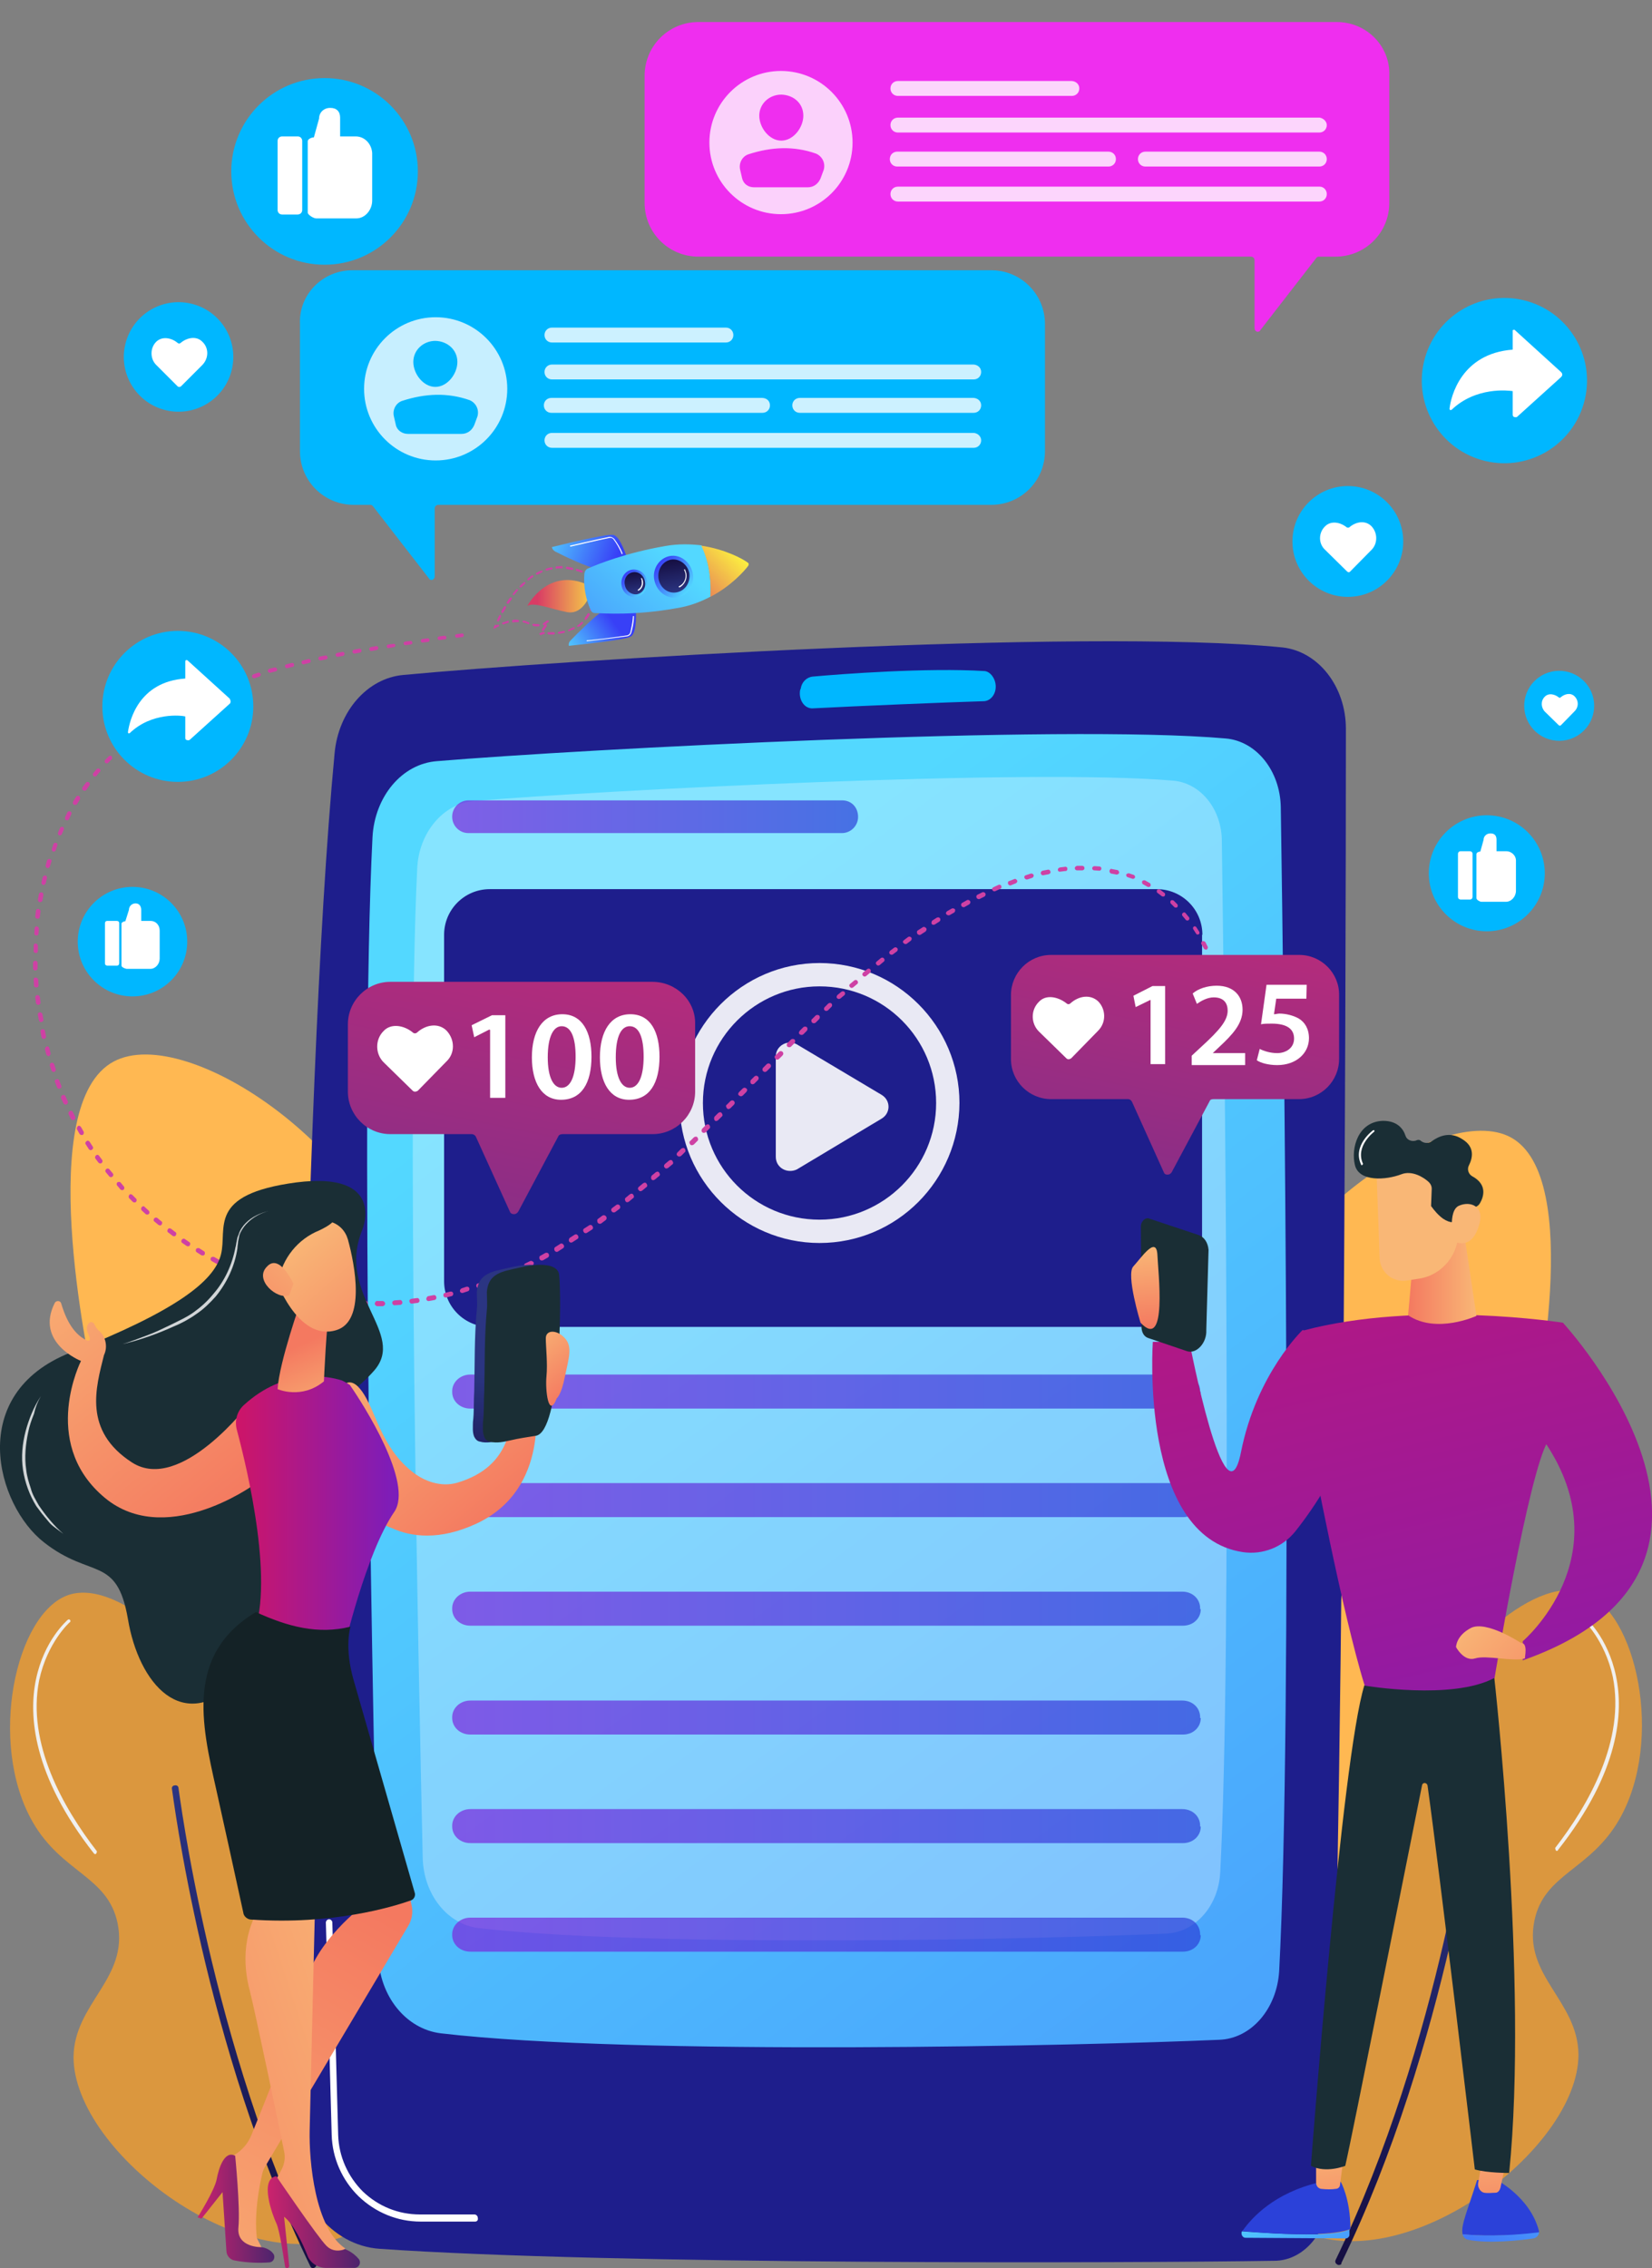
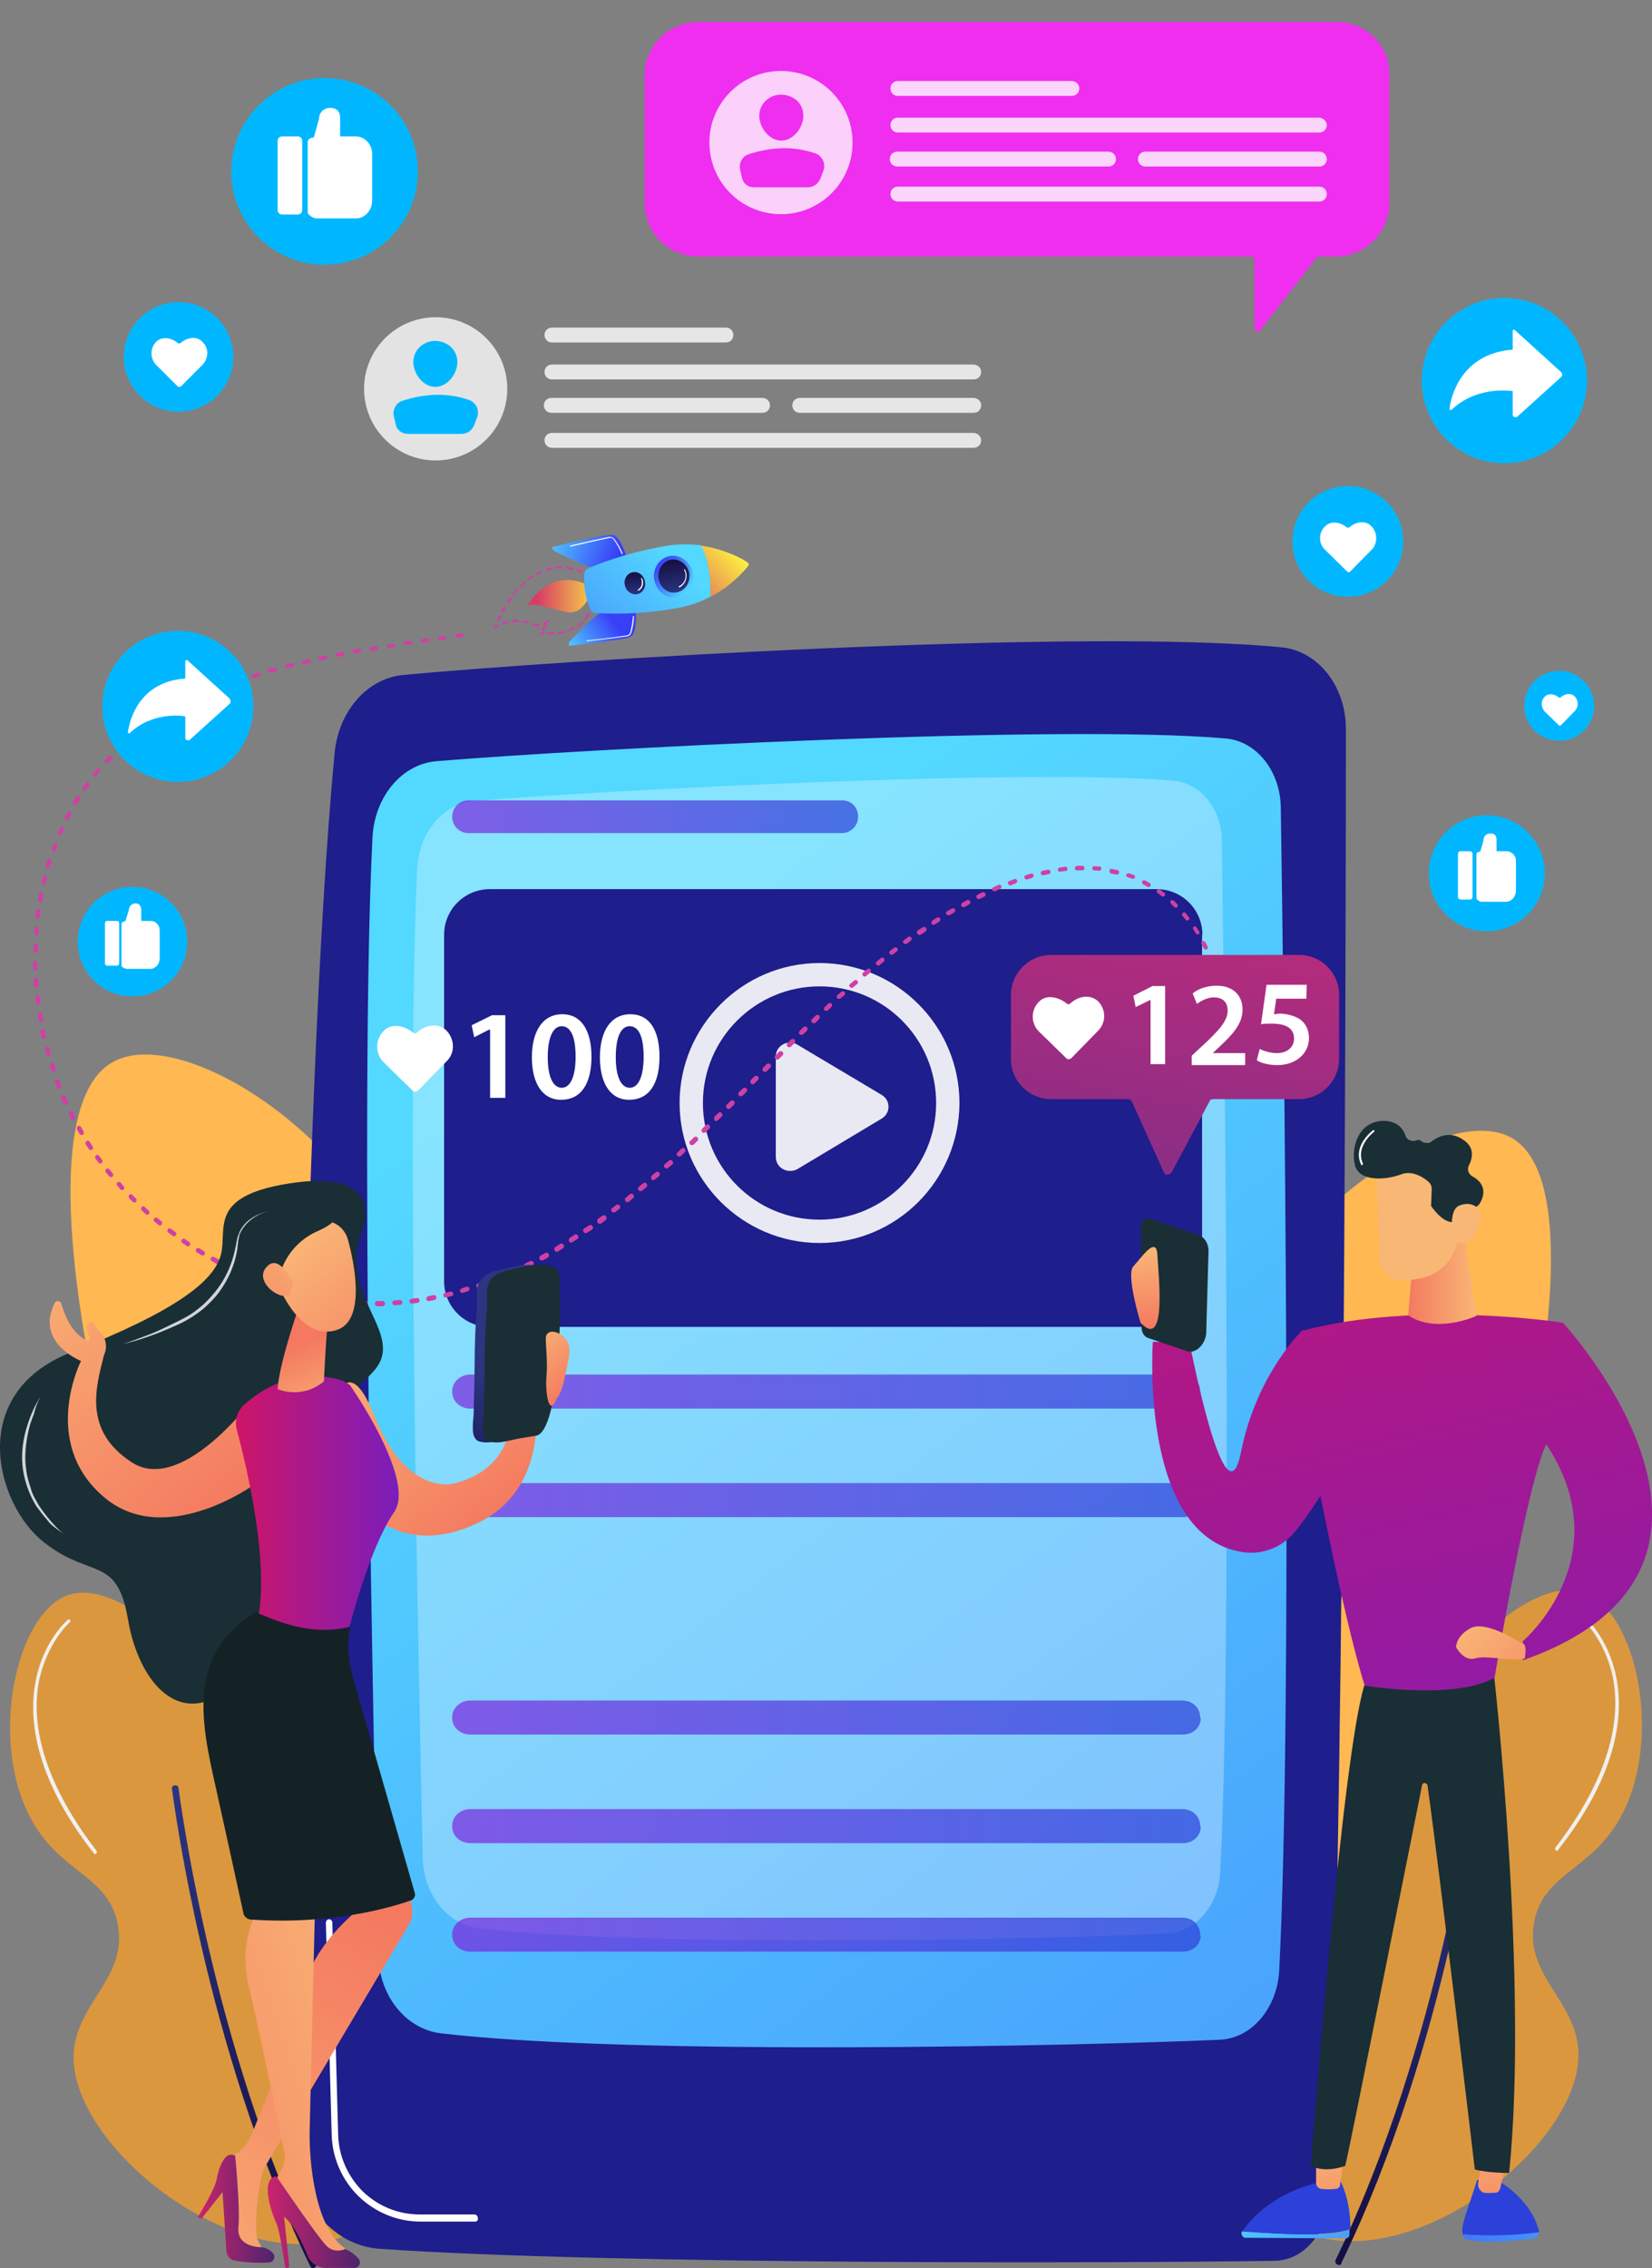
<svg xmlns="http://www.w3.org/2000/svg" version="1.1" id="Layer_1" x="0" y="0" viewBox="0 0 510 700" style="enable-background:new 0 0 510 700" xml:space="preserve">
  <rect x="0" y="0" width="510" height="700" fill="#808080" stroke="none" />
  <style>.st0{fill:#00b7ff}.st1{fill:#fff}.st2{fill:#ffb852}.st4{fill:#db973e}.st6{fill:#f0f0f0}.st9{fill:#1e1e8c}.st22{fill:#ce41a4}.st32{fill:#ef2eef}.st33{opacity:.78;fill:#fff;enable-background:new}.st34{opacity:.8}.st43{fill:#1a2e35}.st64{opacity:.8;fill:#fff;enable-background:new}</style>
  <circle class="st0" cx="40.9" cy="290.6" r="16.9" />
  <path class="st1" d="M36.8 284.9c0-.5-.4-.7-.7-.7h-3c-.5 0-.7.4-.7.7v12.4c0 .5.4.7.7.7h3c.5 0 .7-.4.7-.7v-12.4zM46.5 284.2h-2.9v-3.4c0-1.1-.6-2-1.7-2h-.1c-1.1 0-2 .9-2 2l-1.1 3.5c-.5 0-1.2.4-1.2.7v13c0 .5 1.2 1 1.7 1H46.4c1.6 0 2.9-1.5 2.9-3.2v-8.6c0-1.7-1.2-3-2.8-3z" />
  <circle class="st0" cx="459" cy="269.5" r="17.9" />
  <path class="st1" d="M454.6 263.5c0-.5-.4-.8-.8-.8h-2.9c-.5 0-.8.4-.8.8v13.3c0 .5.4.8.8.8h2.9c.5 0 .8-.4.8-.8v-13.3zM465 262.7h-3v-3.6c0-1.2-.6-1.9-1.8-1.9h-.1c-1.2 0-2.1.9-2.1 2l-1 3.6c-.5 0-1.2.3-1.2.8v13.6c0 .5 1.1 1.1 1.5 1.1h7.6c1.7 0 3.1-1.6 3.1-3.4v-9.1c.1-1.7-1.3-3.1-3-3.1z" />
  <path class="st2" d="M108.6 662.8C86.4 666.3 59 640.9 51 614.2c-8.1-27.6 9.5-38.2 11-75.9 1.7-42.8-20.3-50.1-32.5-108.4-2.8-13.1-18.8-89.3 5.6-102.3 22.6-12.1 82.8 28.1 91.6 76.4 6.3 34.5-18.3 47.8-10.8 88 6.5 35.2 27.6 36.7 34.2 70.7 8.1 41.3-12.2 95.6-41.5 100.1z" />
  <linearGradient id="SVGID_1_" gradientUnits="userSpaceOnUse" x1="-112.091" y1="362.805" x2="-167.282" y2="95.052" gradientTransform="rotate(-177.569 -20.207 380.417)">
    <stop offset="0" style="stop-color:#2b3582" />
    <stop offset="1" style="stop-color:#150e42" />
  </linearGradient>
  <path d="M106.6 673.1c8-45.8-.7-117.4-9.3-169.3C88 447.5 76.7 401.4 76.5 401l-1.8.5c.2.5 11.5 46.5 20.8 102.8 8.6 51.8 17.1 123.2 9.3 168.7l1.8.1z" style="fill:url(#SVGID_1_)" />
  <path class="st4" d="M109.9 688.5c24.7-12.9 33.2-57.1 19.1-71.5-9.5-9.8-23.1.5-36.2-9.6-16.8-12.8-4.5-37-17.6-68.4-11.3-26.7-38.2-52-54-46.8-16.4 5.5-25.1 45.7-11.1 70.1 9.1 15.8 23.1 16.6 26.2 31.2 3.5 17.1-13.4 24.7-13.6 41.3 0 29.7 54.5 70.8 87.2 53.7z" />
  <linearGradient id="SVGID_2_" gradientUnits="userSpaceOnUse" x1="-525.618" y1="152.881" x2="-556.841" y2="1.404" gradientTransform="rotate(180 -233.185 351.35)">
    <stop offset="0" style="stop-color:#2b3582" />
    <stop offset="1" style="stop-color:#150e42" />
  </linearGradient>
  <path d="M96.6 700c.2 0 .3 0 .5-.2.5-.2.7-.8.5-1.3-32.7-67.6-42.3-145.9-42.5-146.7 0-.5-.5-1-1.2-.8-.5 0-1 .5-.8 1.2.2.8 9.8 79.5 42.7 147.2.1.3.5.6.8.6z" style="fill:url(#SVGID_2_)" />
  <path class="st6" d="M29.4 572.2c.2 0 .2 0 .3-.2.2-.2.2-.5.2-.7-10.3-13.3-21.7-33.2-17.8-52.8 2.5-11.6 9.3-17.8 9.5-17.9s.2-.5 0-.7c-.2-.2-.5-.2-.7 0-.3.3-7.3 6.3-9.8 18.4-2.3 11-1.1 29.5 17.9 53.7 0 0 .2.2.4.2zM112.2 682.7c.2 0 .3 0 .3-.2 15.9-23.2 21.2-41.2 16.1-53.3-4.6-10.8-16.3-12.8-16.4-12.8-.3 0-.5.2-.5.3 0 .3.2.5.3.5.2 0 11.3 2 15.8 12.3 5 11.8-.3 29.4-16.1 52.3-.2.2-.2.5.2.7.1.2.1.2.3.2z" />
  <g>
    <path class="st2" d="M398.1 662.5c20.8 3.2 46-20.3 53.5-45.2 7.6-25.6-8.8-35.5-10.1-70.4-1.5-39.7 18.9-46.6 30.2-100.8 2.5-12.3 17.4-82.8-5.3-95.1-20.9-11.3-76.9 26.1-85.2 70.9-5.8 32 16.9 44.5 10.1 81.7-6 32.7-25.6 34-31.7 65.7-7.5 38.6 11.2 88.9 38.5 93.2z" />
    <linearGradient id="SVGID_3_" gradientUnits="userSpaceOnUse" x1="856.518" y1="303.264" x2="805.234" y2="54.466" gradientTransform="scale(1 -1) rotate(2.453 17535.304 -9947.662)">
      <stop offset="0" style="stop-color:#2b3582" />
      <stop offset="1" style="stop-color:#150e42" />
    </linearGradient>
    <path d="M399.9 671.9c-7.3-42.5.7-109.1 8.6-157.4 8.6-52.3 19.3-95.1 19.3-95.5l1.7.5c-.2.5-10.6 43.2-19.3 95.5-8 48.1-15.9 114.4-8.6 156.7l-1.7.2z" style="fill:url(#SVGID_3_)" />
    <g>
      <path class="st4" d="M400.1 687.7c-24.7-12.9-33.2-57.1-19.1-71.5 9.5-9.8 23.1.5 36.2-9.6 16.8-12.8 4.5-37 17.6-68.4 11.3-26.7 38.2-52 54-46.8 16.4 5.5 25.1 45.7 11.1 70.1-9.1 15.8-23.1 16.6-26.2 31.2-3.5 17.1 13.4 24.7 13.6 41.3.1 29.5-54.5 70.6-87.2 53.7z" />
      <linearGradient id="SVGID_4_" gradientUnits="userSpaceOnUse" x1="450.705" y1="153.877" x2="419.482" y2="2.4" gradientTransform="matrix(1 0 0 -1 0 702.7)">
        <stop offset="0" style="stop-color:#2b3582" />
        <stop offset="1" style="stop-color:#150e42" />
      </linearGradient>
      <path d="M413.3 699c-.2 0-.3 0-.5-.2-.5-.2-.7-.8-.5-1.3 32.7-67.6 42.3-145.9 42.5-146.7 0-.5.5-1 1.2-.8.5 0 1 .5.8 1.2-.2.8-9.8 79.5-42.7 147.2.1.4-.3.6-.8.6z" style="fill:url(#SVGID_4_)" />
      <path class="st6" d="M480.6 571.2c-.2 0-.2 0-.3-.2s-.2-.5-.2-.7c10.3-13.3 21.7-33.2 17.8-52.8-2.5-11.6-9.3-17.8-9.5-17.9s-.2-.5 0-.7.5-.2.7 0c.3.3 7.3 6.3 9.8 18.4 2.3 11 1.2 29.4-17.9 53.6-.1.3-.3.3-.4.3zM397.9 681.7c-.2 0-.3 0-.3-.2-15.9-23.2-21.2-41.2-16.1-53.3 4.6-10.8 16.3-12.8 16.4-12.8.3 0 .5.2.5.3 0 .3-.2.5-.3.5s-11.3 2-15.8 12.3c-5 11.8.3 29.4 16.1 52.3.2.2.2.5-.2.7-.1.2-.3.2-.3.2z" />
    </g>
  </g>
  <g>
    <path class="st9" d="M415.5 224.9c0 80.2-.7 356.4-5.5 454.2-.5 10.3-7.8 18.6-16.6 18.6-43.8.7-204.7 1.3-276.2-3.7-14.9-1-26.6-15.4-26.4-33 .3-84 2.3-320.6 12.5-428.6 1.2-12.9 10.1-23.1 21.2-24.1 47.8-4.5 209.5-14.6 271.4-8.5 11.1 1.2 19.6 12.1 19.6 25.1z" />
    <linearGradient id="SVGID_5_" gradientUnits="userSpaceOnUse" x1="-3244.916" y1="384.047" x2="-3908.787" y2="-465.208" gradientTransform="scale(-1) rotate(1.266 30018.048 138963.637)">
      <stop offset="0" style="stop-color:#53d8ff" />
      <stop offset="1" style="stop-color:#3840f7" />
    </linearGradient>
    <path d="M395.4 249.1c1 64.7 3.7 279.9-.5 359.2-.7 11.6-8.6 20.9-18.6 21.2-40.8 1.8-180.4 5-240.2-2-10.8-1.3-19.1-11.6-19.3-24.2-1.5-66.1-5.8-266.4-1.8-345 .7-12.5 9.1-22.6 19.9-23.4 44.3-3.7 192.6-11.5 243.5-7 9.4.8 16.8 9.9 17 21.2z" style="fill:url(#SVGID_5_)" />
    <path class="st1" d="M377.2 259.6c.8 57.3 3.2 247.8-.5 318.2-.5 10.3-7.6 18.4-16.4 18.9-36.2 1.7-159.7 4.5-212.7-1.7-9.5-1.2-16.8-10.3-17.1-21.6-1.3-58.4-5.1-235.9-1.7-305.4.5-11.1 8.1-20.1 17.6-20.8 39.2-3.3 170.7-10.1 215.6-6.3 8.5.6 15.2 8.7 15.2 18.7z" style="opacity:.3" />
-     <path class="st0" d="M307.4 211.9c0 2.5-1.7 4.5-3.8 4.5-10.3.3-39.5 1.5-52.6 2.2-2.7.2-4.5-2.7-4-5.6l.2-.5c.3-2 1.8-3.5 3.7-3.7 8.8-.8 35.5-2.8 53.1-1.7 1.8.2 3.4 2.4 3.4 4.8z" />
    <path class="st9" d="M371.2 288.5c0-7.8-6.3-14.1-14.1-14.1H151.2c-7.8 0-14.1 6.3-14.1 14.1v106.9c0 7.8 6.3 14.1 14.1 14.1H357c7.8 0 14.1-6.3 14.1-14.1V288.5z" />
    <g style="opacity:.9">
      <path class="st1" d="M253 383.6c-23.7 0-43.2-19.4-43.2-43.2 0-23.7 19.4-43.2 43.2-43.2s43.2 19.4 43.2 43.2c-.1 23.8-19.3 43.2-43.2 43.2zm0-79.2c-19.8 0-36 16.1-36 36s16.1 36 36 36c19.8 0 36-16.1 36-36s-16.1-36-36-36z" />
      <path d="M239.5 357v-31c0-3.3 3.7-5.3 6.5-3.7l26.2 15.6c2.8 1.7 2.8 5.6 0 7.3L246 360.9c-3 1.4-6.5-.5-6.5-3.9z" style="fill-rule:evenodd;clip-rule:evenodd;fill:#fff" />
    </g>
    <g style="opacity:.7">
      <linearGradient id="SVGID_6_" gradientUnits="userSpaceOnUse" x1="139.603" y1="273.287" x2="370.681" y2="273.287" gradientTransform="matrix(1 0 0 -1 0 702.7)">
        <stop offset="0" style="stop-color:#7c27dd" />
        <stop offset="1" style="stop-color:#2b41d9" />
      </linearGradient>
      <path d="M370.7 429.6c0 2.8-2.3 5.1-5.5 5.1h-220c-3.2 0-5.6-2.3-5.6-5.1v-.3c0-2.8 2.5-5.1 5.6-5.1H365c3.2 0 5.5 2.3 5.5 5.1v.3h.2z" style="fill:url(#SVGID_6_)" />
      <linearGradient id="SVGID_7_" gradientUnits="userSpaceOnUse" x1="139.603" y1="239.754" x2="370.681" y2="239.754" gradientTransform="matrix(1 0 0 -1 0 702.7)">
        <stop offset="0" style="stop-color:#7c27dd" />
        <stop offset="1" style="stop-color:#2b41d9" />
      </linearGradient>
      <path d="M370.7 463.1c0 2.8-2.3 5.1-5.5 5.1h-220c-3.2 0-5.6-2.3-5.6-5.1v-.3c0-2.8 2.5-5.1 5.6-5.1H365c3.2 0 5.5 2.3 5.5 5.1v.3h.2z" style="fill:url(#SVGID_7_)" />
      <linearGradient id="SVGID_8_" gradientUnits="userSpaceOnUse" x1="139.603" y1="206.221" x2="370.681" y2="206.221" gradientTransform="matrix(1 0 0 -1 0 702.7)">
        <stop offset="0" style="stop-color:#7c27dd" />
        <stop offset="1" style="stop-color:#2b41d9" />
      </linearGradient>
-       <path d="M370.7 496.6c0 2.8-2.3 5.1-5.5 5.1h-220c-3.2 0-5.6-2.3-5.6-5.1v-.3c0-2.8 2.5-5.1 5.6-5.1H365c3.2 0 5.5 2.3 5.5 5.1v.3h.2z" style="fill:url(#SVGID_8_)" />
      <linearGradient id="SVGID_9_" gradientUnits="userSpaceOnUse" x1="139.603" y1="172.689" x2="370.681" y2="172.689" gradientTransform="matrix(1 0 0 -1 0 702.7)">
        <stop offset="0" style="stop-color:#7c27dd" />
        <stop offset="1" style="stop-color:#2b41d9" />
      </linearGradient>
      <path d="M370.7 530.2c0 2.8-2.3 5.1-5.5 5.1h-220c-3.2 0-5.6-2.3-5.6-5.1v-.3c0-2.8 2.5-5.1 5.6-5.1H365c3.2 0 5.5 2.3 5.5 5.1v.3h.2z" style="fill:url(#SVGID_9_)" />
      <linearGradient id="SVGID_10_" gradientUnits="userSpaceOnUse" x1="139.603" y1="139.156" x2="370.681" y2="139.156" gradientTransform="matrix(1 0 0 -1 0 702.7)">
        <stop offset="0" style="stop-color:#7c27dd" />
        <stop offset="1" style="stop-color:#2b41d9" />
      </linearGradient>
      <path d="M370.7 563.7c0 2.8-2.3 5.1-5.5 5.1h-220c-3.2 0-5.6-2.3-5.6-5.1v-.3c0-2.8 2.5-5.1 5.6-5.1H365c3.2 0 5.5 2.3 5.5 5.1v.3h.2z" style="fill:url(#SVGID_10_)" />
      <linearGradient id="SVGID_11_" gradientUnits="userSpaceOnUse" x1="139.603" y1="105.623" x2="370.681" y2="105.623" gradientTransform="matrix(1 0 0 -1 0 702.7)">
        <stop offset="0" style="stop-color:#7c27dd" />
        <stop offset="1" style="stop-color:#2b41d9" />
      </linearGradient>
      <path d="M370.7 597.2c0 2.8-2.3 5.1-5.5 5.1h-220c-3.2 0-5.6-2.3-5.6-5.1v-.3c0-2.8 2.5-5.1 5.6-5.1H365c3.2 0 5.5 2.3 5.5 5.1v.3h.2z" style="fill:url(#SVGID_11_)" />
    </g>
    <linearGradient id="SVGID_12_" gradientUnits="userSpaceOnUse" x1="139.603" y1="450.663" x2="264.936" y2="450.663" gradientTransform="matrix(1 0 0 -1 0 702.7)">
      <stop offset="0" style="stop-color:#7c27dd" />
      <stop offset="1" style="stop-color:#2b41d9" />
    </linearGradient>
    <path d="M264.9 252.1c0 2.8-2.3 5-5 5H144.6c-2.8 0-5-2.3-5-5v-.1c0-2.8 2.3-5 5-5H260c2.8 0 4.9 2.1 4.9 5.1z" style="opacity:.7;fill:url(#SVGID_12_);enable-background:new" />
    <path class="st1" d="M146.7 685.6h-16.9c-7.1 0-13.9-2.8-19.1-7.8-5.1-5-8.1-11.8-8.3-18.9l-1.8-65.6c0-.5.5-1 1-1s1 .5 1 1l1.8 65.6c.2 6.6 3 12.8 7.6 17.4 4.8 4.6 11 7.1 17.6 7.1h16.9c.5 0 1 .5 1 1 .2.8-.3 1.2-.8 1.2z" />
  </g>
  <g>
    <circle transform="rotate(-76.674 464.388 117.457)" class="st0" cx="464.4" cy="117.5" r="25.5" />
    <path class="st1" d="m481.9 114.8-14.2-12.9c-.1-.1-.2-.2-.5-.1s-.2.2-.2.5v5.6c-15.9 1.2-19.1 14.5-19.5 18.2 0 .1 0 .2.1.4.1.1.4 0 .5 0 7.5-7.2 17.5-6 18.9-5.8v7.2c0 .4.1.7.5.8s.7.1.9-.1l13.5-12.2c.2-.2.4-.5.4-.7 0-.4-.1-.6-.4-.9z" />
  </g>
  <g>
    <circle class="st0" cx="416.1" cy="167.1" r="17.1" />
    <path class="st1" d="M423.3 162.3c-1.9-1.8-4.7-1.3-6.7.4-.2.2-.7.2-.9 0-2-1.6-4.9-2.1-6.7-.2-2 2-2 5.3.1 7.2l6.7 6.6c.4.4.8.4 1.1 0l6.6-6.7c1.9-2 1.8-5.3-.2-7.3z" />
  </g>
  <g>
    <circle transform="rotate(-79.333 481.386 217.84)" class="st0" cx="481.4" cy="217.8" r="10.8" />
    <path class="st1" d="M486.1 214.9c-1.2-1.2-3-.8-4.3.3-.2.2-.4.2-.6 0-1.3-1-3.1-1.4-4.3-.2-1.3 1.3-1.2 3.3 0 4.6l4.3 4.2c.2.2.5.2.7 0l4.2-4.3c1.3-1.3 1.3-3.3 0-4.6z" />
  </g>
  <g>
    <path class="st22" d="M152.5 193.4s.1-.1.2-.4c.1-.1.3-.3.4-.2.1 0 .1.1.1.2.1 0 .3-.2.5-.2s.3 0 .4.1c0 .2 0 .3-.1.4-.5.2-.7.3-.9.5h-.1l-.7.3.2-.7zm.9-1.9c.2-.4.4-1 .7-1.5.1-.1.3-.3.4-.2.1.1.3.3.2.4-.2.4-.4 1-.6 1.4-.1.1-.3.3-.4.2l-.1-.1c-.3 0-.3-.1-.2-.2zm1.6 1c0-.2 0-.3.2-.4.6-.2 1.1-.3 1.5-.5.2 0 .3 0 .4.2 0 .2 0 .3-.2.4-.5.1-1 .3-1.5.5-.1 0-.2 0-.4-.2.1.1 0 .1 0 0zm3.1-.8c0-.2.1-.3.2-.4.6-.1 1.1-.1 1.6 0 .2 0 .3.1.3.4 0 .2-.1.3-.4.3-.5 0-1 0-1.5.1-.1 0-.2-.1-.2-.1.1-.1 0-.2 0-.3zm-3.3-3.1c.2-.4.5-.9.8-1.4.1-.1.3-.2.5-.1.1.1.2.3.1.5-.2.4-.5.9-.8 1.4-.1.1-.3.3-.5.1-.1-.2-.2-.4-.1-.5zm6.5 3.2c.1-.2.3-.3.4-.3.4.1.8.3 1.1.4.1.1.3.1.4.1.2.1.3.3.2.4-.1.2-.3.3-.4.2-.1-.1-.3-.1-.4-.2-.3-.1-.7-.3-1.1-.3l-.1-.1c-.1 0-.1-.1-.1-.2zm5.2 3.7c.1-.1.2-.1.3-.2.3-.2.6-.2 1-.3.2 0 .3.1.4.3 0 .2-.1.3-.3.4-.4.1-.8.1-.9.4l-.5-.4v-.2zm-2.2-2.7c.1-.2.3-.3.4-.3.5.1 1 .1 1.5.1.2 0 .3.1.4.3 0 .2-.1.3-.3.4-.5 0-1.1 0-1.6-.1-.1 0-.1-.1-.1-.1-.2-.1-.2-.2-.3-.3zm-7.8-7c.3-.5.6-.9.9-1.3.1-.1.3-.2.5-.1.1.1.2.3.1.5-.3.5-.7.8-.9 1.3-.1.1-.3.2-.5.1-.2-.2-.3-.3-.1-.5zm10.8 8.4c.3-.5.6-.9.9-1.4.1-.1.3-.2.5-.1.1.1.2.3.1.5-.2.4-.6.8-.9 1.4-.1.1-.3.2-.5.1-.1-.2-.1-.4-.1-.5zm1.7 1.2c0-.2.1-.3.4-.3h1.5c.2 0 .3.1.4.3 0 .2-.1.3-.3.4h-1.6c-.1 0-.1-.1-.2-.1-.2-.1-.2-.2-.2-.3zm-1.4-2.7c0-.2 0-.3.1-.4.5-.2.8-.6 1-.7.1-.1.2-.1.2-.1h.1c.2-.1.3-.1.4.1.1.2.1.4-.1.4 0 0-.1.1-.2.1-.3.3-.6.5-1.2.8-.1 0-.3.1-.3 0v-.2zm-9.2-9.6c.3-.4.6-.7.9-1.1l.1-.1c.1-.1.3-.2.4 0 .1.1.2.3 0 .4l-.1.1c-.3.4-.6.7-.9 1.1-.1.1-.3.2-.5.1-.1 0 0-.3.1-.5zm13.8 12.3c0-.2.1-.3.2-.4.5-.1 1-.2 1.6-.3.2 0 .3 0 .4.2 0 .2 0 .3-.2.4-.6.1-1.1.2-1.6.3-.1 0-.2-.1-.2-.1-.1 0-.1 0-.2-.1zm3.2-.7c0-.2 0-.3.2-.4.1 0 .2 0 .3-.2.4-.2.7-.3 1.1-.5.2 0 .3 0 .4.1 0 .2.1.3-.1.4-.4.2-.7.3-1.2.5-.1 0-.2 0-.3.2h-.3c-.1 0-.1-.1-.1-.1zm-14.9-13.5c-.1-.1-.2-.3 0-.4.3-.4.8-.8 1.2-1.1.2-.1.4-.1.4 0 .1.2.1.3 0 .4-.3.4-.8.8-1.1 1.1-.1.1-.3.1-.5 0zm17.7 12.2c-.1-.2-.1-.4.1-.4.5-.3.8-.7 1.2-1 .1-.1.4-.2.4 0 .1.1.2.3 0 .4-.4.4-.8.8-1.2 1-.2.1-.3 0-.5 0 .1-.1.1-.1 0 0zM162.9 179c-.1-.2-.1-.4 0-.4.4-.4.9-.7 1.3-1 .2-.1.4-.1.4.1.1.2.1.4-.1.4-.5.3-.9.6-1.2.9-.1.2-.3.2-.4 0zm17.6 11.7c.3-.4.6-.8.9-1.3.1-.1.3-.3.5-.1.1.1.3.3.1.5-.3.5-.5.9-1 1.4-.1.1-.3.2-.5.1v-.6zm-15-13.5c-.1-.2-.1-.3.1-.4.5-.3.9-.5 1.5-.7.2 0 .3 0 .4.1 0 .2 0 .3-.1.4-.5.2-.9.5-1.4.7-.1 0-.3.1-.4 0-.1 0-.1-.1-.1-.1zm16.6 10.9c.3-.8.4-1.3.4-1.4v-.7c0-.2.1-.3.3-.4.2 0 .3.1.4.3v.7c0 .5-.5 1.6-.5 1.7-.1.1-.3.3-.4.2 0 0-.1 0-.1-.1-.2-.1-.2-.2-.1-.3zm-13.7-12.2c0-.2 0-.3.2-.4.5-.2 1.1-.3 1.6-.4.2 0 .3 0 .4.2 0 .2 0 .3-.2.4-.5.1-1 .2-1.6.4-.2-.1-.3-.1-.4-.2 0 .1 0 .1 0 0zm3.1-.7c0-.2.1-.3.3-.4.5 0 1.1-.1 1.6-.1.2 0 .3.1.3.4 0 .2-.1.3-.4.3-.5 0-1 0-1.5.1-.1 0-.2-.1-.2-.1s-.1-.1-.1-.2zm10.9 9.1-.1-1.6c0-.2.1-.3.3-.4.2 0 .3.1.4.3l.1 1.6c0 .2-.1.3-.3.4-.1 0-.2-.1-.2-.1-.2 0-.2-.1-.2-.2zm-7.7-9.1c.1-.2.1-.3.4-.3.5.1 1.1.2 1.6.3.2.1.3.3.3.4-.1.2-.3.3-.4.3-.5-.1-1.1-.2-1.6-.3-.1 0-.1-.1-.2-.1-.1-.1-.1-.2-.1-.3zm7.6 5.9-.1-1.6c0-.2.1-.3.3-.4.2 0 .3.1.4.3l.1 1.6c0 .2-.1.3-.3.4-.1 0-.2-.1-.2-.1-.2 0-.2-.1-.2-.2zm-4.5-5.3c.1-.2.3-.3.4-.2.5.2 1 .3 1.5.5.1.1.3.3.2.4-.1.1-.3.3-.4.2-.4-.2-1-.4-1.5-.5 0 0-.1 0-.1-.1-.1 0-.1-.2-.1-.3zm3 1.2c.1-.1.3-.3.4-.2.4.2.9.4 1.4.8l.1.1v.2c0 .2-.1.3-.3.4-.1 0-.2-.1-.2-.2-.4-.2-.8-.5-1.2-.7l-.1-.1c-.1 0-.2-.2-.1-.3z" />
    <linearGradient id="SVGID_13_" gradientUnits="userSpaceOnUse" x1="-2685.259" y1="-7451.675" x2="-2698.049" y2="-7468.855" gradientTransform="rotate(-53.004 6407.736 -6514.392) scale(1)">
      <stop offset="0" style="stop-color:#fdf53f" />
      <stop offset="1" style="stop-color:#d93c65" />
    </linearGradient>
    <path d="M182.3 183.1s-2.1 6.8-7.3 5.8c-5.2-1-10.1-3.2-12.2-1.9 0 0 6.4-12.3 18.9-6.4l.6 2.5z" style="fill:url(#SVGID_13_)" />
    <linearGradient id="SVGID_14_" gradientUnits="userSpaceOnUse" x1="906.639" y1="-6542.541" x2="914.341" y2="-6526.846" gradientTransform="scale(-1) rotate(80.142 -3402.705 -4016.364)">
      <stop offset="0" style="stop-color:#53d8ff" />
      <stop offset="1" style="stop-color:#3840f7" />
    </linearGradient>
    <path d="M196.3 188.2s.5 6.9-1.5 8.2c-1.9 1.2-17.6 2.7-19.1 2.9-.1 0-.1-.1-.1-.1-.1-.6.1-1.1.5-1.5 1.9-2 7.7-7.8 10-9.1 2.6-1.6 10.2-.4 10.2-.4z" style="fill:url(#SVGID_14_)" />
    <path class="st1" d="m181.1 197.8.1.1c.1 0 8.7-1 12.3-1.5.7-.1 1.2-.5 1.4-1.2.3-1 .8-3 .8-4.9 0-.1 0-.2-.1-.2s-.2 0-.2.1c-.1 2-.6 4-.8 4.9-.1.5-.5.9-1.1 1-3.7.6-12.2 1.6-12.3 1.5-.1.1-.2.2-.1.2-.1-.1-.1-.1 0 0z" />
    <linearGradient id="SVGID_15_" gradientUnits="userSpaceOnUse" x1="946.996" y1="-6543.332" x2="935.008" y2="-6523.06" gradientTransform="scale(-1) rotate(80.142 -3402.705 -4016.364)">
      <stop offset="0" style="stop-color:#53d8ff" />
      <stop offset="1" style="stop-color:#3840f7" />
    </linearGradient>
    <path d="M193.6 172.3s-2-6.7-4.2-7.2-17.5 3.4-18.9 3.7c-.1 0-.1.1-.1.1.1.6.5 1 1 1.3 2.5 1.3 9.8 4.8 12.5 5.2 2.9.5 9.7-3.1 9.7-3.1z" style="fill:url(#SVGID_15_)" />
    <path class="st1" d="m176 168.6.1.1c.1 0 8.5-2 12.1-2.7.5-.1 1 .1 1.3.6.6.8 1.7 2.5 2.4 4.3 0 .1.1.1.2.1s.1-.1.1-.2c-.7-1.8-1.7-3.3-2.5-4.4-.4-.5-1.1-.8-1.7-.7-3.6.7-12 2.7-12.1 2.7.1-.1.1 0 .1.2 0-.1 0-.1 0 0z" />
    <linearGradient id="SVGID_16_" gradientUnits="userSpaceOnUse" x1="4842.678" y1="-6672.745" x2="4851.643" y2="-6763.034" gradientTransform="rotate(-142.778 3677.673 -2469.93)">
      <stop offset="0" style="stop-color:#53d8ff" />
      <stop offset="1" style="stop-color:#3840f7" />
    </linearGradient>
    <path d="M219.4 184.1c-3 1.6-6.6 3-10.6 3.6-12.7 2.3-22.4 1.6-25.2 1.5-.5 0-.9-.3-1.2-.8-1.6-3.6-2.3-7.4-2-11.3.1-.7.4-1.4 1.2-1.7 2.9-1.3 11.7-4.8 23.8-6.9 4-.7 7.8-.6 11.2-.2 2.8 6.1 2.9 12.2 2.8 15.8z" style="fill:url(#SVGID_16_)" />
    <g>
      <linearGradient id="SVGID_17_" gradientUnits="userSpaceOnUse" x1="931.897" y1="-6486.454" x2="915.621" y2="-6509.996" gradientTransform="scale(-1) rotate(80.142 -3402.705 -4016.364)">
        <stop offset="0" style="stop-color:#fdf53f" />
        <stop offset="1" style="stop-color:#d93c65" />
      </linearGradient>
      <path d="M216.5 168.4c7.3 1.1 12.7 4 14.3 5.2.4.2.4.6.2 1-1.2 1.6-5.2 6.2-11.7 9.6.2-3.7.1-9.8-2.8-15.8z" style="fill:url(#SVGID_17_)" />
    </g>
    <g>
      <linearGradient id="SVGID_18_" gradientUnits="userSpaceOnUse" x1="4504.328" y1="-6809.812" x2="4516.949" y2="-6809.812" gradientTransform="rotate(-139.26 3656.505 -2516.873) scale(1)">
        <stop offset="0" style="stop-color:#53d8ff" />
        <stop offset="1" style="stop-color:#3840f7" />
      </linearGradient>
      <path d="M206.8 171.6c-3.2.6-5.5 3.9-4.8 7.4s3.8 5.9 7.1 5.4c3.2-.6 5.5-3.9 4.8-7.4-.7-3.5-3.8-6-7.1-5.4z" style="fill:url(#SVGID_18_)" />
      <linearGradient id="SVGID_19_" gradientUnits="userSpaceOnUse" x1="920.893" y1="-6506.565" x2="931.228" y2="-6506.565" gradientTransform="scale(-1) rotate(80.142 -3402.705 -4016.364)">
        <stop offset="0" style="stop-color:#2b3582" />
        <stop offset="1" style="stop-color:#150e42" />
      </linearGradient>
      <path d="M207.2 172.7c-2.7.5-4.3 3.1-3.9 5.9.5 2.9 3 4.7 5.6 4.2 2.7-.5 4.3-3.1 3.9-5.9-.5-2.7-3.1-4.6-5.6-4.2z" style="fill:url(#SVGID_19_)" />
      <g>
        <path class="st1" d="M209.6 181.2s.1.1.2.1c1.5-.8 2.4-2.6 2.1-4.3-.1-.4-.3-.9-.4-1.2 0-.1-.1-.1-.2-.1s-.1.1-.1.2c.2.4.3.7.4 1.1.3 1.6-.5 3.2-1.9 3.9-.3.1-.2.2-.1.3-.1 0-.1 0 0 0z" />
      </g>
    </g>
    <g>
      <linearGradient id="SVGID_20_" gradientUnits="userSpaceOnUse" x1="4514.177" y1="-6819.189" x2="4522.515" y2="-6819.189" gradientTransform="rotate(-139.26 3656.505 -2516.873) scale(1)">
        <stop offset="0" style="stop-color:#53d8ff" />
        <stop offset="1" style="stop-color:#3840f7" />
      </linearGradient>
-       <path d="M195.1 175.8c-2.2.4-3.6 2.6-3.2 4.9.4 2.4 2.5 3.9 4.6 3.5 2.2-.4 3.6-2.6 3.2-4.9-.3-2.2-2.3-3.8-4.6-3.5z" style="fill:url(#SVGID_20_)" />
+       <path d="M195.1 175.8z" style="fill:url(#SVGID_20_)" />
      <linearGradient id="SVGID_21_" gradientUnits="userSpaceOnUse" x1="922.585" y1="-6518.813" x2="929.412" y2="-6518.813" gradientTransform="scale(-1) rotate(80.142 -3402.705 -4016.364)">
        <stop offset="0" style="stop-color:#2b3582" />
        <stop offset="1" style="stop-color:#150e42" />
      </linearGradient>
      <path d="M195.4 176.6c-1.8.3-2.9 2.1-2.5 3.9.3 1.9 2 3.1 3.7 2.9 1.8-.3 2.9-2.1 2.5-3.9-.3-1.9-1.9-3.2-3.7-2.9z" style="fill:url(#SVGID_21_)" />
      <g>
        <path class="st1" d="M196.9 182.2s.1.1.2.1c1-.5 1.6-1.7 1.4-2.9-.1-.3-.1-.6-.3-.9 0-.1-.1-.1-.2-.1s-.1.1-.1.2c.2.3.2.5.2.8.2 1.1-.3 2.1-1.2 2.6v.2z" />
      </g>
    </g>
    <g>
      <path class="st22" d="m142.7 196.6-1.6.2c-.3.1-.5-.2-.6-.5-.1-.3.2-.5.5-.6l1.6-.2c.3-.1.5.2.6.5-.1.4-.2.6-.5.6zM137.3 197.3l-1.6.2c-.3.1-.5-.2-.6-.5-.1-.3.2-.5.5-.6l1.6-.2c.3-.1.5.2.6.5.1.3-.2.7-.5.6zM132.1 198.1l-1.6.2c-.3.1-.5-.2-.6-.5-.1-.3.2-.5.5-.6l1.6-.2c.3-.1.5.2.6.5 0 .3-.2.6-.5.6zM126.8 198.9l-1.6.2c-.3.1-.5-.2-.6-.5s.2-.5.5-.6l1.6-.2c.3-.1.5.2.6.5.1.3-.2.5-.5.6zM121.6 199.7l-1.6.3c-.3.1-.6-.2-.6-.5-.1-.3.2-.6.5-.6l1.6-.2c.3-.1.5.2.6.5 0 .2-.2.4-.5.5zM116.3 200.6l-1.6.3c-.3.1-.6-.2-.7-.5s.2-.6.5-.7l1.6-.3c.3-.1.6.2.7.5 0 .3-.2.6-.5.7zM111.1 201.4l-1.6.3c-.3.1-.6-.2-.7-.5-.1-.3.2-.6.5-.7l1.6-.3c.3-.1.6.2.7.5 0 .4-.2.7-.5.7zM105.9 202.4l-1.6.3c-.3.1-.6-.2-.7-.5-.1-.3.2-.6.5-.7l1.6-.3c.3-.1.6.2.7.5-.1.3-.2.7-.5.7zM100.6 203.5l-1.6.3c-.3.1-.6-.1-.7-.5-.1-.3.1-.6.5-.7l1.6-.3c.3-.1.6.1.7.5.1.4-.1.6-.5.7zM95.4 204.6l-1.6.4c-.3.1-.6-.1-.7-.5-.1-.3.1-.6.5-.7l1.6-.4c.3-.1.6.1.7.5.1.3-.1.6-.5.7zM90.3 205.8l-1.6.4c-.3.1-.6-.1-.7-.5-.1-.3.1-.6.5-.7l1.6-.4c.3-.1.6.1.7.5 0 .3-.1.7-.5.7zM85.1 207.2l-1.6.4c-.3.1-.6-.1-.8-.4-.1-.3.1-.6.4-.8l1.6-.4c.3-.1.6.1.8.4.2.4 0 .7-.4.8zM80.1 208.8l-1.5.5c-.3.1-.6-.1-.8-.4-.1-.3.1-.6.4-.8l1.5-.5c.3-.1.6.1.8.4.1.3-.1.6-.4.8zM75.1 210.4l-1.5.5c-.3.2-.6-.1-.8-.4-.2-.3.1-.6.4-.8l1.5-.5c.3-.2.6.1.8.4.1.3-.2.7-.4.8zM70.1 212.2l-1.5.6c-.3.2-.7-.1-.8-.4-.2-.3.1-.7.4-.8l1.5-.6c.3-.2.7.1.8.4 0 .3-.1.7-.4.8zM65.2 214.2l-1.5.7c-.3.2-.7 0-.8-.4-.2-.3 0-.7.4-.8l1.5-.7c.3-.2.7 0 .8.4 0 .3-.1.7-.4.8zM60.3 216.3l-1.4.7c-.3.2-.7 0-.9-.2s0-.7.2-.9l1.4-.7c.3-.2.7 0 .9.2.3.4.2.8-.2.9zM55.7 218.7l-1.4.8c-.3.2-.7 0-.9-.2-.2-.3 0-.7.2-.9l1.4-.8c.3-.2.7 0 .9.2.2.4 0 .8-.2.9zM51 221.3l-1.4.9c-.3.2-.7.1-.9-.2-.2-.3-.1-.7.2-.9l1.4-.9c.3-.2.7-.1.9.2.2.3.1.8-.2.9zM46.6 224.2l-1.3 1c-.3.2-.7.1-.9-.1-.2-.3-.1-.7.1-.9l1.3-1c.3-.2.7-.1.9.1.2.3.2.7-.1.9zM42.3 227.3l-1.2.9c-.3.3-.7.1-.9-.1-.3-.3-.1-.7.1-.9l1.2-.9c.3-.3.7-.1.9.1.2.3.2.7-.1.9zM38.3 230.7l-1.2 1c-.3.3-.7.2-.9 0-.3-.3-.2-.7 0-.9l1.2-1c.3-.3.7-.2.9 0 .2.3.2.7 0 .9zM34.5 234.3l-1.1 1.1c-.3.3-.7.2-.9 0-.3-.3-.2-.7 0-.9l1.1-1.1c.3-.3.7-.2.9 0 .1.3.2.7 0 .9zM30.8 238.2l-1 1.2c-.3.3-.7.3-.9.1-.3-.3-.3-.7-.1-.9l1-1.2c.3-.3.7-.3.9-.1.4.2.4.7.1.9zM27.6 242.4l-.9 1.3c-.2.4-.6.4-1 .2s-.4-.6-.2-1l1-1.3c.2-.4.7-.3.9-.2.4.3.4.7.2 1zM24.7 246.7l-.9 1.4c-.1.3-.6.4-1 .2-.3-.1-.4-.6-.2-1l.9-1.4c.1-.3.6-.4 1-.2.2.3.3.7.2 1zM22 251.3l-.7 1.5c-.1.3-.6.4-.9.3-.3-.1-.4-.6-.3-.9l.7-1.5c.1-.3.6-.4.9-.3.3.2.5.5.3.9zM19.7 256l-.6 1.4c-.1.3-.5.5-.8.4s-.5-.5-.4-.8l.6-1.4c.1-.3.5-.5.8-.4.4.1.5.5.4.8zM17.7 260.9l-.5 1.5c-.1.3-.5.5-.8.4-.3-.1-.5-.5-.4-.8l.5-1.5c.1-.3.5-.5.8-.4.3 0 .5.4.4.8zM15.9 265.8l-.5 1.6c-.1.3-.5.6-.8.5s-.6-.5-.5-.8l.4-1.5c.1-.3.5-.6.8-.5.5.1.7.4.6.7zM14.5 271l-.4 1.6c-.1.3-.5.6-.8.5s-.6-.5-.5-.8l.4-1.6c.1-.3.5-.6.8-.5.3 0 .6.4.5.8zM13.4 276.2l-.3 1.6c0 .4-.4.6-.8.6s-.6-.4-.6-.8l.3-1.6c0-.4.4-.6.8-.6s.6.4.6.8zM12.5 281.3l-.2 1.6c0 .4-.4.7-.8.6-.4 0-.7-.4-.6-.8l.2-1.6c0-.4.4-.7.8-.6.4.2.7.5.6.8zM12 286.6l-.1 1.5c0 .4-.4.7-.7.6-.4 0-.7-.4-.6-.7l.1-1.5c0-.4.4-.7.7-.6.3.1.6.3.6.7zM11.7 291.9v1.6c0 .4-.3.7-.7.6s-.7-.3-.6-.7v-1.6c0-.4.3-.7.7-.6.2 0 .6.3.6.7zM11.6 297.2v1.6c0 .4-.3.7-.7.7-.4 0-.7-.3-.7-.7v-1.6c0-.4.3-.7.7-.7.4 0 .7.3.7.7zM11.8 302.4l.1 1.6c.1.4-.3.8-.7.7-.4.1-.8-.3-.7-.7l-.1-1.6c-.1-.4.3-.8.7-.7.4.1.7.4.7.7zM12.3 307.7l.2 1.6c.1.4-.3.8-.6.8-.4.1-.8-.3-.8-.6l-.2-1.6c-.1-.4.3-.8.6-.8.4 0 .7.2.8.6zM13.1 313l.3 1.6c.1.4-.2.7-.6.8-.4.1-.7-.2-.8-.6l-.3-1.6c-.1-.4.2-.7.6-.8.2 0 .7.2.8.6zM13.9 318.2l.3 1.6c.1.4-.2.7-.6.8-.4.1-.7-.2-.8-.6l-.3-1.6c-.1-.4.2-.7.6-.8.4 0 .8.2.8.6zM15.2 323.4l.4 1.6c.1.4-.2.7-.4.9-.3.2-.7-.2-.9-.4l-.4-1.6c-.1-.4.2-.7.4-.9.4-.2.8 0 .9.4zM16.7 328.4l.5 1.5c.1.4-.1.7-.4.9-.4.1-.7-.1-.9-.4l-.5-1.5c-.1-.4.1-.7.4-.9.4-.1.7 0 .9.4zM18.3 333.5l.6 1.5c.2.4 0 .8-.4.9-.4.2-.8 0-.9-.4L17 334c-.2-.4 0-.8.4-.9.4-.2.8 0 .9.4zM20.2 338.3l.7 1.5c.2.4 0 .8-.3 1-.4.2-.8 0-1-.3l-.7-1.5c-.2-.4 0-.8.3-1 .5-.2 1 0 1 .3zM22.5 343.2l.7 1.4c.2.4 0 .8-.3 1-.4.2-.8 0-1-.3l-.7-1.4c-.2-.4 0-.8.3-1 .4-.2.8-.1 1 .3zM25 347.8l.8 1.4c.2.4 0 .8-.2 1-.4.2-.8 0-1-.2l-.8-1.4c-.2-.4 0-.8.2-1 .3-.3.7-.2 1 .2zM27.7 352.4l.9 1.4c.3.4.1.8-.2 1-.4.3-.8.1-1-.2l-.9-1.4c-.3-.4-.1-.8.2-1 .3-.3.7-.2 1 .2zM30.6 356.7l.9 1.2c.3.4.1.8-.1 1-.4.3-.8.1-1-.1l-.9-1.2c-.3-.4-.1-.8.1-1 .3-.3.7-.3 1 .1zM33.8 360.9l1 1.2c.3.3.2.8-.1 1-.3.3-.8.2-1-.1l-1-1.2c-.3-.3-.2-.8.1-1 .3-.3.8-.2 1 .1zM37.2 364.9l1 1.2c.3.3.2.8 0 1-.3.3-.8.2-1 0l-1-1.2c-.3-.3-.2-.8 0-1 .3-.2.8-.2 1 0zM40.9 368.8l1.1 1.1c.3.3.2.8 0 1-.3.3-.8.2-1 0l-1.1-1.1c-.3-.3-.2-.8 0-1 .2-.4.7-.3 1 0zM44.7 372.5l1.2 1.1c.3.3.3.7.1 1-.3.3-.7.3-1 .1l-1.2-1.1c-.3-.3-.3-.7-.1-1 .3-.4.7-.5 1-.1zM48.6 375.9l1.2 1c.4.2.3.7.1 1-.2.4-.7.3-1 .1l-1.2-1c-.4-.2-.3-.7-.1-1 .3-.3.8-.3 1-.1zM52.8 379.2l1.3 1c.4.2.4.7.2 1-.2.4-.7.4-1 .2l-1.3-1c-.4-.2-.4-.7-.2-1 .2-.4.7-.4 1-.2zM57.1 382.4l1.3.9c.4.2.4.7.2 1-.2.4-.7.4-1 .2l-1.3-.9c-.4-.2-.4-.7-.2-1 .3-.3.6-.5 1-.2zM61.5 385.2l1.4.9c.4.2.4.6.3 1-.2.4-.6.4-1 .3l-1.4-.9c-.4-.2-.4-.6-.3-1 .2-.3.6-.4 1-.3zM66.1 387.9l1.4.8c.4.2.5.6.3 1s-.6.5-1 .3l-1.4-.8c-.4-.2-.5-.6-.3-1 .1-.3.6-.4 1-.3zM70.7 390.4l1.5.7c.3.1.5.6.4.9-.1.3-.6.5-.9.4l-1.5-.7c-.3-.1-.5-.6-.3-1 0-.3.5-.4.8-.3zM75.5 392.7l1.4.6c.3.1.5.6.4.9-.1.3-.6.5-.9.4L75 394c-.3-.1-.5-.6-.4-.9.1-.4.6-.6.9-.4zM80.3 394.7l1.5.5c.4.1.6.6.5.9-.1.4-.6.6-.9.5l-1.5-.5c-.4-.1-.6-.6-.5-.9.1-.5.6-.6.9-.5zM85.3 396.4l1.5.5c.4.1.6.6.5.9-.1.4-.6.6-.9.5l-1.5-.5c-.4-.1-.6-.5-.5-.9.2-.3.5-.6.9-.5zM90.4 398l1.5.4c.4.1.6.5.6.9-.1.4-.5.6-.9.6l-1.5-.4c-.4-.1-.6-.5-.6-.9.1-.6.5-.7.9-.6zM95.5 399.2l1.6.3c.4.1.7.5.6.9-.1.4-.5.7-.9.6l-1.6-.3c-.4-.1-.7-.5-.6-.9.1-.5.5-.6.9-.6zM100.7 400.2l1.6.2c.4 0 .7.5.7.9s-.5.7-.9.7l-1.6-.2c-.4 0-.7-.5-.7-.9.1-.5.5-.8.9-.7zM105.9 400.9l1.5.1c.4 0 .7.4.7.8s-.4.7-.8.7l-1.5-.1c-.4 0-.7-.4-.7-.8.1-.4.4-.7.8-.7zM111.2 401.3l1.6.1c.4 0 .8.4.8.8s-.4.8-.8.8l-1.6-.1c-.4 0-.8-.4-.8-.8s.4-.8.8-.8zM116.5 401.5h1.6c.4 0 .8.4.8.8s-.4.8-.8.8h-1.6c-.4 0-.8-.4-.8-.8.1-.5.4-.9.8-.8zM121.8 401.3l1.6-.1c.4-.1.8.3.8.7.1.4-.3.8-.7.8l-1.6.1c-.4.1-.8-.3-.8-.7-.1-.4.3-.7.7-.8zM127.1 400.8l1.6-.2c.4-.1.8.3.8.7.1.4-.3.8-.7.8l-1.6.2c-.4.1-.8-.3-.8-.7-.1-.4.2-.7.7-.8zM132.2 400l1.6-.3c.4-.1.8.1.9.6.1.4-.1.8-.6.9l-1.6.3c-.4.1-.8-.1-.9-.6 0-.3.2-.8.6-.9zM137.4 399l1.6-.4c.4-.1.8.1.9.5s-.1.8-.5.9l-1.6.4c-.4.1-.8-.1-.9-.5s.1-.9.5-.9zM142.5 397.6l1.5-.5c.4-.1.8.1.9.5s-.1.8-.5.9l-1.5.5c-.4.1-.8-.1-.9-.5-.1-.4.2-.7.5-.9zM147.5 396.1l1.5-.5c.4-.2.8 0 1 .4.2.4 0 .8-.4 1l-1.5.5c-.4.2-.8 0-1-.4-.2-.5.1-1 .4-1zM152.5 394.2l1.5-.6c.4-.2.8 0 1 .4.2.4 0 .8-.4 1l-1.5.6c-.4.2-.8 0-1-.4-.1-.4 0-.8.4-1zM157.4 392.1l1.4-.7c.4-.2.8 0 1 .4.2.4 0 .8-.4 1l-1.4.7c-.4.2-.8 0-1-.4-.2-.3 0-.8.4-1zM162.2 389.9l1.4-.7c.4-.2.8 0 1.1.3.2.4 0 .8-.3 1.1l-1.4.7c-.4.2-.8 0-1.1-.3-.2-.4-.1-1 .3-1.1zM166.9 387.5l1.4-.8c.4-.2.9-.1 1.1.3s.1.9-.3 1.1l-1.4.8c-.4.2-.9.1-1.1-.3-.2-.5-.1-1 .3-1.1zM171.5 384.8l1.4-.9c.4-.3.9-.1 1.1.3.3.4.1.9-.3 1.1l-1.4.9c-.4.3-.9.1-1.1-.3-.2-.4-.1-.9.3-1.1zM175.9 382l1.4-.9c.4-.3.9-.2 1.1.2.3.4.2.9-.2 1.1l-1.4.9c-.4.3-.9.2-1.1-.2-.2-.3-.1-.8.2-1.1zM180.4 379.1l1.4-.9c.4-.3.9-.2 1.1.2.3.4.2.9-.2 1.1l-1.4.9c-.4.3-.9.2-1.1-.2-.3-.4-.2-.9.2-1.1zM184.7 376.1l1.2-.9c.4-.3.9-.2 1.2.2.3.4.2.9-.2 1.2l-1.2.9c-.4.3-.9.2-1.2-.2-.2-.5-.2-1 .2-1.2zM189 372.8l1.2-.9c.4-.3.9-.2 1.1.1.3.4.2.9-.1 1.1l-1.2.9c-.4.3-.9.2-1.1-.1-.3-.3-.3-.8.1-1.1zM193.2 369.6l1.2-1c.4-.3.9-.3 1.1.1.3.4.3.9-.1 1.1l-1.2 1c-.4.3-.9.3-1.1-.1s-.3-.8.1-1.1zM197.3 366.2l1.2-1c.4-.3.9-.3 1.1.1.3.4.3.9-.1 1.1l-1.2 1c-.4.3-.9.3-1.1-.1-.4-.3-.3-.8.1-1.1zM201.2 362.8l1.2-1c.4-.3.9-.3 1.1.1.3.4.3.9-.1 1.1l-1.2 1c-.4.3-.9.3-1.1-.1s-.1-.8.1-1.1zM205.3 359.2l1.2-1c.4-.3.9-.3 1.1.1.3.4.3.9-.1 1.1l-1.2 1c-.4.3-.9.3-1.1-.1-.3-.2-.3-.7.1-1.1zM209.2 355.6l1.1-1.1c.4-.3.9-.3 1.1 0 .3.4.3.9 0 1.1l-1.1 1.1c-.4.3-.9.3-1.1 0-.4-.2-.4-.7 0-1.1zM213.1 352.1l1.1-1.1c.4-.3.9-.3 1.1 0 .3.4.3.9 0 1.1l-1.1 1.1c-.4.3-.9.3-1.1 0-.3-.3-.4-.9 0-1.1zM216.8 348.3l1.1-1.1c.4-.3.9-.3 1.1 0 .3.4.3.9 0 1.1l-1.1 1.1c-.4.3-.9.3-1.1 0-.3-.2-.3-.7 0-1.1zM220.6 344.6l1.1-1.1c.4-.3.8-.4 1.1 0 .3.4.4.8 0 1.1l-1.1 1.1c-.4.3-.8.4-1.1 0-.2-.3-.2-.8 0-1.1zM224.4 340.9l1.1-1.1c.4-.3.7-.3 1.1 0 .3.4.3.7 0 1.1l-1.1 1.1c-.4.3-.8.4-1.1 0-.3-.4-.4-.9 0-1.1zM228.2 337l1.1-1.1c.4-.3.7-.3 1.1 0 .4.3.3.7 0 1.1l-1.1 1.1c-.4.3-.7.3-1.1 0-.4-.2-.4-.7 0-1.1zM231.8 333.3l1.1-1.1c.4-.3.7-.3 1.1 0 .3.4.3.7 0 1.1l-1.1 1.1c-.4.3-.7.3-1.1 0-.2-.4-.2-.9 0-1.1zM235.6 329.5l1.1-1.1c.4-.3.7-.3 1.1 0 .3.4.3.7 0 1.1l-1.1 1.1c-.4.3-.7.3-1.1 0-.3-.3-.3-.8 0-1.1zM239.4 325.7l1.1-1.1c.4-.3.7-.3 1.1 0 .3.4.3.7 0 1.1l-1.1 1.1c-.4.3-.7.3-1.1 0-.3-.3-.4-.8 0-1.1zM243.1 321.9l1.1-1.1c.4-.3.8-.2 1.1 0 .3.4.2.8 0 1.1l-1.1 1.1c-.4.3-.8.2-1.1 0-.3-.3-.3-.7 0-1.1zM246.9 318.1l1.1-1.1c.4-.3.8-.2 1.1 0 .3.4.2.8 0 1.1l-1.1 1.1c-.4.3-.8.2-1.1 0-.4-.3-.3-.7 0-1.1zM250.7 314.5l1.1-1.1c.4-.3.8-.2 1.1 0 .3.4.2.8 0 1.1l-1.1 1.1c-.4.3-.8.2-1.1 0-.3-.4-.3-.9 0-1.1zM254.6 310.8l1.1-1.1c.4-.3.8-.2 1 0 .3.4.2.8 0 1l-1.1 1.1c-.4.3-.8.2-1 0-.3-.2-.3-.7 0-1zM258.5 307.1l1.2-1c.4-.3.8-.2 1 0 .3.4.2.8 0 1l-1.2 1c-.4.3-.8.2-1 0-.3-.2-.3-.6 0-1zM262.5 303.6l1.2-1c.4-.3.8-.2 1 .1.3.4.2.8-.1 1l-1.2 1c-.4.3-.8.2-1-.1-.3-.3-.3-.7.1-1zM266.5 300.1l1.2-1c.4-.3.8-.2 1 .1s.2.8-.1 1l-1.2 1c-.4.3-.8.2-1-.1-.3-.3-.2-.7.1-1zM270.7 296.7l1.2-1c.4-.3.8-.2 1 .1.3.4.2.8-.1 1l-1.2 1c-.4.3-.8.2-1-.1-.3-.3-.3-.7.1-1zM274.8 293.4l1.2-.9c.4-.3.8-.1 1 .1.3.4.1.8-.1 1l-1.2.9c-.4.3-.8.1-1-.1-.3-.3-.2-.7.1-1zM279.1 290.1l1.2-.9c.4-.3.8-.1 1 .1.3.3.1.8-.1 1l-1.2.9c-.4.3-.8.1-1-.1-.4-.3-.3-.7.1-1zM283.4 287.1l1.4-.9c.4-.3.8-.1 1.1.2.3.4.1.8-.2 1.1l-1.4.9c-.4.3-.8.1-1.1-.2-.2-.4-.2-.9.2-1.1zM287.8 284.1l1.4-.9c.4-.2.8-.1 1 .2.2.4.1.8-.2 1l-1.4.9c-.4.2-.8.1-1-.2-.1-.3 0-.8.2-1zM292.4 281.2l1.4-.8c.4-.2.8 0 1 .2.2.4 0 .8-.2 1l-1.4.8c-.4.2-.8 0-1-.2-.3-.3-.2-.7.2-1zM297.1 278.6l1.4-.8c.4-.2.8 0 1 .3.2.4 0 .8-.3 1l-1.4.8c-.4.2-.8 0-1-.3-.2-.4-.1-.8.3-1zM301.8 276.1l1.4-.7c.4-.2.8 0 1 .3.2.4 0 .8-.3 1l-1.4.7c-.4.2-.8 0-1-.3-.2-.4-.1-.8.3-1zM306.7 273.8l1.5-.7c.4-.2.8 0 .9.3.2.4 0 .8-.3.9l-1.5.7c-.4.2-.8 0-.9-.3-.3-.3-.1-.7.3-.9zM311.6 271.9l1.5-.6c.4-.2.7.1.9.4.2.4-.1.7-.4.9l-1.5.6c-.4.2-.7-.1-.9-.4-.1-.4 0-.9.4-.9zM316.7 270.1l1.5-.5c.4-.1.7.1.9.4.1.4-.1.7-.4.9l-1.5.5c-.4.1-.7-.1-.9-.4-.2-.4 0-.8.4-.9zM321.9 268.7l1.6-.3c.4-.1.7.2.8.6.1.4-.2.7-.6.8l-1.6.3c-.4.1-.7-.2-.8-.6 0-.4.2-.7.6-.8zM327.2 267.7l1.6-.2c.4-.1.8.3.7.6.1.4-.3.8-.6.7l-1.6.2c-.4.1-.8-.3-.7-.6-.1-.2.2-.6.6-.7zM332.5 267.2h1.6c.4 0 .7.3.7.7 0 .4-.3.7-.7.7h-1.6c-.4 0-.7-.3-.7-.7 0-.3.3-.6.7-.7zM337.9 267.3l1.5.1c.4 0 .7.4.6.7 0 .4-.4.7-.7.6l-1.5-.1c-.4 0-.7-.4-.6-.7 0-.3.3-.6.7-.6zM343.3 268.2l1.6.3c.3 0 .6.4.6.8 0 .3-.4.6-.8.6l-1.6-.3c-.3 0-.6-.4-.6-.8.1-.5.4-.8.8-.6zM348.5 269.5l1.5.5c.3.1.5.5.4.8-.1.3-.5.5-.8.4l-1.5-.5c-.3-.1-.5-.5-.4-.8 0-.2.5-.4.8-.4zM353.5 271.7l1.4.8c.3.1.4.6.3.9-.1.3-.6.4-.9.3l-1.4-.8c-.3-.1-.4-.6-.3-.9.1-.3.6-.4.9-.3zM358.1 274.5l1.3 1c.4.2.3.7.2.9-.2.4-.7.3-.9.2l-1.3-1c-.4-.2-.3-.7-.2-.9.1-.3.6-.3.9-.2zM362.3 277.9l1.1 1.1c.3.3.2.7.1.9-.3.3-.7.2-.9.1l-1.1-1.1c-.3-.3-.2-.7-.1-.9.1-.2.5-.3.9-.1zM366 281.8l1 1.2c.3.3.2.7 0 .9-.3.3-.7.2-.9 0l-1-1.2c-.3-.3-.2-.7 0-.9.3-.3.7-.3.9 0zM369.3 286.1l.9 1.4c.2.3.1.7-.1.8-.3.2-.7.1-.8-.1l-.9-1.4c-.2-.3-.1-.7.1-.8.2-.2.5-.2.8.1zM372.1 290.7l.7 1.4c.2.3 0 .7-.2.9s-.7 0-.9-.2l-.8-1.4c-.2-.3 0-.7.2-.9s.8 0 1 .2zM374.3 295.6l.6 1.5c.2.3-.1.6-.4.8-.3.2-.6-.1-.8-.4l-.6-1.5c-.2-.3.1-.6.4-.8.3-.1.7.1.8.4zM376 300.8l.4 1.6c.1.3-.1.6-.4.7-.3.1-.6-.1-.7-.4l-.4-1.6c-.1-.3.1-.6.4-.7.3-.1.6 0 .7.4zM377.2 306l.3 1.6c.1.3-.2.6-.5.7-.3.1-.6-.2-.7-.5l-.3-1.6c-.1-.3.2-.6.5-.7.4-.1.6.2.7.5zM378 311.3l.1 1.6c.1.3-.2.5-.5.6-.3.1-.5-.2-.6-.5l-.1-1.6c-.1-.3.2-.5.5-.6s.5.2.6.5zM378.2 316.7v1.6c0 .3-.3.6-.6.5-.3 0-.5-.2-.5-.6v-1.6c0-.3.3-.6.6-.5s.5.3.5.6zM378.1 322l-.1 1.5c0 .3-.3.6-.6.5-.3 0-.6-.3-.5-.6l.1-1.5c0-.3.3-.6.6-.5.2 0 .4.3.5.6zM377.4 327.4l-.2 1.6c0 .3-.3.5-.6.4s-.5-.3-.4-.6l.2-1.6c0-.3.3-.5.6-.4.3 0 .5.3.4.6z" />
    </g>
  </g>
  <g>
    <circle class="st0" cx="100.2" cy="52.9" r="28.8" />
    <path class="st1" d="M93.3 43.5c0-.7-.5-1.4-1.4-1.4h-4.8c-.7 0-1.4.5-1.4 1.4v21.3c0 .7.5 1.4 1.4 1.4h4.8c.7 0 1.4-.5 1.4-1.4V43.5zM109.8 42.1H105v-5.8c0-1.9-1.1-3-3-3h-.1c-1.9 0-3.4 1.4-3.4 3.3l-1.6 5.8c-.7 0-1.9.5-1.9 1.2v22c0 .7 1.8 1.8 2.6 1.8H110c2.7 0 4.9-2.6 4.9-5.5V47.2c-.2-2.8-2.3-5.1-5.1-5.1z" />
  </g>
  <g>
    <circle transform="rotate(-76.938 55.15 110.113)" class="st0" cx="55.1" cy="110.1" r="16.9" />
    <path class="st1" d="M62.4 105.4c-1.8-1.8-4.7-1.2-6.6.4-.3.3-.7.3-1 0-1.9-1.6-4.8-2.1-6.6-.3-1.9 1.9-1.9 5.2 0 7.1l6.6 6.6c.3.3.8.3 1.1 0l6.6-6.6c2-2.1 2-5.3-.1-7.2z" />
  </g>
  <g>
    <path class="st32" d="M412.7 6.8H215.6c-9.2 0-16.6 7.4-16.6 16.6v39.2c0 9.2 7.4 16.6 16.6 16.6h170.6c.6 0 1.1.5 1.1 1.1v21c0 .5.3.8.6 1 .5.2 1 0 1.1-.3l17.3-22.3c.2-.3.5-.5.8-.5h5.2c9.2 0 16.6-7.4 16.6-16.6V23.4c.4-9.1-7-16.6-16.2-16.6z" />
    <circle class="st33" cx="241.1" cy="44" r="22.1" />
    <path class="st32" d="M248 35.7c0 3.7-3.1 7.7-6.8 7.7-3.7 0-6.8-4-6.8-7.7s3.1-6.5 6.8-6.5c3.7.1 6.8 2.6 6.8 6.5zM232.8 57.8h16.6c1.8 0 3.2-1.1 3.9-2.7l1-2.7c.6-2.1-.5-4.2-2.4-5-6.8-2.4-13.7-2.1-20.8.2-1.9.6-3.1 2.7-2.6 4.8l.6 2.6c.4 1.7 1.8 2.8 3.7 2.8z" />
    <g class="st34">
      <path class="st1" d="M333.2 27.3c0 1.3-1 2.3-2.3 2.3h-53.7c-1.3 0-2.3-1-2.3-2.3 0-1.3 1-2.3 2.3-2.3h53.7c1.3.1 2.3 1 2.3 2.3zM409.6 49.1c0 1.3-1 2.3-2.3 2.3h-53.7c-1.3 0-2.3-1-2.3-2.3 0-1.3 1-2.3 2.3-2.3h53.7c1.3 0 2.3 1 2.3 2.3zM409.6 38.6c0 1.3-1 2.3-2.3 2.3H277.2c-1.3 0-2.3-1-2.3-2.3 0-1.3 1-2.3 2.3-2.3h130.2c1.2.2 2.2 1.2 2.2 2.3zM409.6 59.9c0 1.3-1 2.3-2.3 2.3H277.2c-1.3 0-2.3-1-2.3-2.3 0-1.3 1-2.3 2.3-2.3h130.2c1.2 0 2.2 1 2.2 2.3zM344.5 49.1c0 1.3-1 2.3-2.3 2.3H277c-1.3 0-2.3-1-2.3-2.3 0-1.3 1-2.3 2.3-2.3h65.2c1.3 0 2.3 1 2.3 2.3z" />
    </g>
  </g>
  <g>
-     <path class="st0" d="M108.8 83.4H306c9.2 0 16.6 7.4 16.6 16.6v39.2c0 9.2-7.4 16.6-16.6 16.6H135.3c-.6 0-1.1.5-1.1 1.1v21c0 .5-.3.8-.6 1-.5.2-1 0-1.1-.3l-17.3-22.3c-.2-.3-.5-.5-.8-.5h-5.2c-9.2 0-16.6-7.4-16.6-16.6V100c-.4-9.1 7-16.6 16.2-16.6z" />
    <circle class="st33" cx="134.5" cy="120" r="22.1" />
    <path class="st0" d="M141.2 111.7c0 3.7-3.1 7.7-6.8 7.7-3.7 0-6.8-4-6.8-7.7s3.1-6.5 6.8-6.5c3.8.1 6.8 2.8 6.8 6.5zM125.9 133.9h16.6c1.8 0 3.2-1.1 3.9-2.7l1-2.7c.6-2.1-.5-4.2-2.4-5-6.8-2.4-13.7-2.1-20.8.2-1.9.6-3.1 2.7-2.6 4.8l.6 2.6c.3 1.6 1.9 2.8 3.7 2.8z" />
    <g class="st34">
      <path class="st1" d="M226.4 103.4c0 1.3-1 2.3-2.3 2.3h-53.7c-1.3 0-2.3-1-2.3-2.3 0-1.3 1-2.3 2.3-2.3h53.7c1.4 0 2.3 1.1 2.3 2.3zM302.9 125.1c0 1.3-1 2.3-2.3 2.3h-53.7c-1.3 0-2.3-1-2.3-2.3 0-1.3 1-2.3 2.3-2.3h53.7c1.3.1 2.3 1 2.3 2.3zM302.9 114.8c0 1.3-1 2.3-2.3 2.3H170.4c-1.3 0-2.3-1-2.3-2.3 0-1.3 1-2.3 2.3-2.3h130.2c1.3.1 2.3 1 2.3 2.3zM302.9 135.9c0 1.3-1 2.3-2.3 2.3H170.4c-1.3 0-2.3-1-2.3-2.3 0-1.3 1-2.3 2.3-2.3h130.2c1.3.1 2.3 1.1 2.3 2.3zM237.7 125.1c0 1.3-1 2.3-2.3 2.3h-65.2c-1.3 0-2.3-1-2.3-2.3 0-1.3 1-2.3 2.3-2.3h65.2c1.4.1 2.3 1 2.3 2.3z" />
    </g>
  </g>
  <g>
    <linearGradient id="SVGID_22_" gradientUnits="userSpaceOnUse" x1="374.458" y1="443.569" x2="335.281" y2="249.549" gradientTransform="matrix(1 0 0 -1 0 702.7)">
      <stop offset="0" style="stop-color:#c32b78" />
      <stop offset="1" style="stop-color:#593092" />
    </linearGradient>
    <path d="M401.1 294.7h-76.6c-6.9 0-12.4 5.6-12.4 12.4v19.7c0 6.9 5.6 12.4 12.4 12.4h23.7c.6 0 1.1.4 1.3.9l9.8 21.7c.2.6.7.7 1.1.7.6 0 .9-.2 1.3-.7l11.7-21.9c.2-.6.7-.7 1.3-.7H401c6.9 0 12.4-5.6 12.4-12.4v-19.7c.1-6.8-5.5-12.4-12.3-12.4z" style="fill:url(#SVGID_22_)" />
    <path class="st1" d="M339 309c-2.4-2.2-5.9-1.7-8.5.6-.4.4-.9.4-1.3 0-2.6-2-6.3-2.8-8.5-.4-2.6 2.6-2.4 6.7 0 9.1l8.5 8.3c.4.4.9.4 1.5 0l8.3-8.5c2.6-2.6 2.4-6.7 0-9.1zM355.1 308.6l-4.5 2.2-.7-3.5 5.9-3h3.9v24.1h-4.5v-19.8h-.1zM367.9 328.6v-2.8l2.8-2.6c5.7-5.2 8.3-8.2 8.3-11.3 0-2.2-1.1-4.1-4.3-4.1-2 0-3.9 1.1-5.2 2l-1.3-3.2c1.7-1.5 4.5-2.4 7.4-2.4 5.4 0 8 3.3 8 7.4 0 4.3-3 7.6-7.2 11.5l-2 1.9h10v3.7h-16.5v-.1zM403.3 308.2H394l-.7 4.8c.6 0 1.1-.2 1.7-.2 2 0 4.3.6 5.9 1.5 1.9 1.1 3.2 3.2 3.2 6.1 0 4.6-3.9 8.3-9.8 8.3-2.8 0-5.2-.7-6.3-1.5l.9-3.5c1.1.6 3.2 1.3 5.4 1.3 2.6 0 5.2-1.5 5.2-4.5 0-2.8-2-4.6-6.9-4.6-1.3 0-2.4 0-3.3.2l1.7-12.2h12.4l-.1 4.3z" />
    <g>
      <linearGradient id="SVGID_23_" gradientUnits="userSpaceOnUse" x1="349.801" y1="418.514" x2="433.19" y2="69.641" gradientTransform="matrix(1 0 0 -1 0 702.7)">
        <stop offset="0" style="stop-color:#ce1567" />
        <stop offset="1" style="stop-color:#7a1dbc" />
      </linearGradient>
      <path d="M402.2 410.4s-14.3 13.5-19.1 37.8c-4.8 24.1-15.9-34.1-15.9-34.1h-11.3s-4.3 60.1 27.8 64.9c6.1.9 12.2-1.5 16.1-6.3 5.9-7.4 15-20.8 17.2-33.4-2-20-14.8-28.9-14.8-28.9z" style="fill:url(#SVGID_23_)" />
      <linearGradient id="SVGID_24_" gradientUnits="userSpaceOnUse" x1="503.956" y1="-57.648" x2="505.363" y2="-15.444" gradientTransform="matrix(1 0 0 -1 -43.11 702.7)">
        <stop offset="0" style="stop-color:#7c27dd" />
        <stop offset="1" style="stop-color:#2b41d9" />
      </linearGradient>
      <path d="M475.1 689.1v-.6c-2.8-10.8-13.7-16.1-13.7-16.1l-5.4.4c-3 9.5-5 13.9-4.5 16.5v.2c4.5.5 13.4.7 23.6-.4z" style="fill:url(#SVGID_24_)" />
      <linearGradient id="SVGID_25_" gradientUnits="userSpaceOnUse" x1="554.027" y1="50.49" x2="467.073" y2="-17.787" gradientTransform="matrix(1 0 0 -1 -43.11 702.7)">
        <stop offset="0" style="stop-color:#53d8ff" />
        <stop offset="1" style="stop-color:#3840f7" />
      </linearGradient>
      <path d="M451.5 689.5c.2.9.9 1.5 1.7 1.7 6.3 1.3 16.1.2 20.2-.4.9-.2 1.7-.9 1.7-1.9-10.2 1.3-19.1 1.1-23.6.6z" style="fill:url(#SVGID_25_)" />
      <linearGradient id="SVGID_26_" gradientUnits="userSpaceOnUse" x1="871.249" y1="49.318" x2="866.529" y2="8.126" gradientTransform="rotate(180 665.193 351.35)">
        <stop offset="0" style="stop-color:#f9b776" />
        <stop offset="1" style="stop-color:#f47960" />
      </linearGradient>
      <path d="m465.6 664.1-2.4 11.1c-.2.7-.7 1.5-1.5 1.5-.9 0-2.2.2-3.5 0-1.1-.2-2-1.5-1.9-2.8l1.7-9.8h7.6z" style="fill:url(#SVGID_26_)" />
      <linearGradient id="SVGID_27_" gradientUnits="userSpaceOnUse" x1="951.282" y1="30.155" x2="867.194" y2="-35.87" gradientTransform="rotate(180 665.193 351.35)">
        <stop offset="0" style="stop-color:#53d8ff" />
        <stop offset="1" style="stop-color:#3840f7" />
      </linearGradient>
      <path d="M406.6 689.5c5.6-.2 8.5-.7 10-1.5v1.7c0 .6-.6 1.1-1.1 1.1l-31-.2c-.9 0-1.5-1.1-1.1-2 4.1.3 14.5 1.1 23.2.9z" style="fill:url(#SVGID_27_)" />
      <linearGradient id="SVGID_28_" gradientUnits="userSpaceOnUse" x1="926.956" y1="-83.739" x2="928.363" y2="-41.534" gradientTransform="rotate(180 665.193 351.35)">
        <stop offset="0" style="stop-color:#7c27dd" />
        <stop offset="1" style="stop-color:#2b41d9" />
      </linearGradient>
      <path d="M383.5 688.5s0-.2.2-.2c2.8-3.9 9.6-11.5 23.5-14.8l6.7-.2s3 5.2 3 14.6c-1.5.6-4.5 1.3-10 1.5-9 .3-19.4-.5-23.4-.9z" style="fill:url(#SVGID_28_)" />
      <linearGradient id="SVGID_29_" gradientUnits="userSpaceOnUse" x1="920.896" y1="44.056" x2="916.481" y2="5.524" gradientTransform="rotate(180 665.193 351.35)">
        <stop offset="0" style="stop-color:#f9b776" />
        <stop offset="1" style="stop-color:#f47960" />
      </linearGradient>
      <path d="M415 663.3c0 .6-.9 8-1.3 10.9 0 .7-.6 1.3-1.3 1.3-1.1.2-3 .2-4.6 0-.9-.2-1.5-.9-1.5-2v-11.7l8.7 1.5z" style="fill:url(#SVGID_29_)" />
      <path class="st43" d="M461.3 517.6s10.6 94.2 4.6 153c0 0-7 0-10.6-1.1 0 0-10.9-92.2-14.6-118.5-.2-.9-1.5-1.1-1.7 0-4.5 22.3-21.7 109-23.7 117.4 0 0-5.9 2.4-10.6 0 0 0 9.5-125.9 16.5-148.3l40.1-2.5z" />
      <linearGradient id="SVGID_30_" gradientUnits="userSpaceOnUse" x1="405.406" y1="431.772" x2="488.785" y2="82.943" gradientTransform="matrix(1 0 0 -1 0 702.7)">
        <stop offset="0" style="stop-color:#ce1567" />
        <stop offset="1" style="stop-color:#7a1dbc" />
      </linearGradient>
      <path d="M482.5 408.2s-44.7-7-80.1 2.4l2.4 36.5s9.5 50.6 16.5 73.1c0 0 27.1 4.6 40.1-2.4 0 0 10.6-63.6 16.5-73.1-.2-.2 5.7-24.8 4.6-36.5z" style="fill:url(#SVGID_30_)" />
      <linearGradient id="SVGID_31_" gradientUnits="userSpaceOnUse" x1="-937.279" y1="310.422" x2="-916.114" y2="310.422" gradientTransform="rotate(180 -240.724 351.35)">
        <stop offset="0" style="stop-color:#f9b776" />
        <stop offset="1" style="stop-color:#f47960" />
      </linearGradient>
      <path d="m451.3 375.9 4.5 30.2s-12.4 5.7-21.1-.2l1.9-21.3 14.7-8.7z" style="fill:url(#SVGID_31_)" />
      <linearGradient id="SVGID_32_" gradientUnits="userSpaceOnUse" x1="436.647" y1="439.24" x2="520.026" y2="90.41" gradientTransform="matrix(1 0 0 -1 0 702.7)">
        <stop offset="0" style="stop-color:#ce1567" />
        <stop offset="1" style="stop-color:#7a1dbc" />
      </linearGradient>
      <path d="M482.5 408.2s69.5 75.3-12.4 104.2v-5.9s30.6-26 7-61.2c0 0 3-33.6 5.4-37.1z" style="fill:url(#SVGID_32_)" />
      <linearGradient id="SVGID_33_" gradientUnits="userSpaceOnUse" x1="-932.098" y1="202.41" x2="-969.763" y2="170.238" gradientTransform="rotate(180 -240.724 351.35)">
        <stop offset="0" style="stop-color:#f9b776" />
        <stop offset="1" style="stop-color:#f47960" />
      </linearGradient>
      <path d="M469.5 507s-10.6-7-15.4-4.6c-4.6 2.4-4.6 5.9-4.6 5.9s2.4 4.6 5.9 3.5c3.5-1.1 11.7 1.1 15.4 0-.2-.2 1.1-4.8-1.3-4.8z" style="fill:url(#SVGID_33_)" />
      <linearGradient id="SVGID_34_" gradientUnits="userSpaceOnUse" x1="1254.226" y1="1295.305" x2="1295.297" y2="1305.301" gradientTransform="scale(-1) rotate(16.829 2659.256 3116.02)">
        <stop offset="0" style="stop-color:#f9b776" />
        <stop offset="1" style="stop-color:#f47960" />
      </linearGradient>
      <path d="M425 360.2c-.2.4.6 17.4.9 28 .2 4.5 4.1 7.6 8.3 7l3.9-.6c7.2-1.1 12.4-7.6 12.1-14.8l-1.1-19.1c.2-.2-21.7-8-24.1-.5z" style="fill:url(#SVGID_34_)" />
      <path class="st43" d="M453.5 359.6c1.1-2.2 1.9-5.6-2-8-3.9-2.6-7.4-.9-9.5.6-.9.7-2.2.7-3.2 0-.4-.4-.9-.6-1.7-.2-1.3.4-2.8-.2-3.2-1.5-.7-2.2-2.6-4.6-6.9-4.6-7.8.2-10 8.5-8.7 13.7 1.3 5.2 9.6 4.6 14.3 2.8 3.3-1.3 6.9.9 8.5 2.4.6.6.9 1.3.9 2l-.2 5.4c1.1 1.5 2.2 2.8 3.7 3.9 1.1.7 2 1.1 3.2 1.1.9-3 4.6-4.3 6.5-4.6.7-.2 1.3-.6 1.7-1.3 1.1-1.9 2.4-5.7-2.4-8.3-1.1-.6-1.7-2.1-1-3.4z" />
      <linearGradient id="SVGID_35_" gradientUnits="userSpaceOnUse" x1="1252.722" y1="1301.52" x2="1293.793" y2="1311.516" gradientTransform="scale(-1) rotate(16.829 2659.256 3116.02)">
        <stop offset="0" style="stop-color:#f9b776" />
        <stop offset="1" style="stop-color:#f47960" />
      </linearGradient>
      <path d="M448.7 383s-1.9-9.3 1.7-10.9 8.2.2 6.1 6.3c-2.4 7.9-7.8 4.6-7.8 4.6z" style="fill:url(#SVGID_35_)" />
      <path class="st1" d="M420.4 359.6s-.2 0-.2-.2c-2.8-5.9 3.7-10.6 3.7-10.6h.4v.4s-6.1 4.5-3.5 10c-.1.2-.3.4-.4.4.1 0 0 0 0 0z" />
      <g>
        <path class="st43" d="m354.9 376.1 15 5c1.9.6 3 2.4 3.2 4.6l-.7 24.8c.2 3.9-3 7.4-5.9 6.5l-12.1-4.1c-1.1-.4-1.9-1.5-2-3.2l-.2-31c-.1-1.7 1.4-3.2 2.7-2.6z" />
      </g>
      <linearGradient id="SVGID_36_" gradientUnits="userSpaceOnUse" x1="352.914" y1="317.875" x2="354.471" y2="292.591" gradientTransform="matrix(1 0 0 -1 0 702.7)">
        <stop offset="0" style="stop-color:#f9b776" />
        <stop offset="1" style="stop-color:#f47960" />
      </linearGradient>
      <path d="M352.1 408.2s-4.6-15-2.2-17.4c2.4-2.6 7-9.5 7.4-3.7.2 5.3 3.2 30-5.2 21.1z" style="fill:url(#SVGID_36_)" />
    </g>
  </g>
  <g>
    <path class="st43" d="M111.9 379.4s7.4-18-20.4-14.5c-27.8 3.7-21.2 14.1-23.3 22.3s-13.9 17.4-46.4 30.2-22.9 47.2-8.2 58.6c14.5 11.4 22.5 3.9 25.9 23.7 3.3 19.8 16.8 35.8 33.9 19 16.8-16.8 36-36.6 30.8-62.7-5.3-26.1.8-21.2 11.2-32.9s-11.9-23.4-3.5-43.7z" />
    <linearGradient id="SVGID_37_" gradientUnits="userSpaceOnUse" x1="-665.786" y1="299.135" x2="-716.004" y2="237.4" gradientTransform="rotate(180 -278.878 351.35)">
      <stop offset="0" style="stop-color:#f9b776" />
      <stop offset="1" style="stop-color:#f47960" />
    </linearGradient>
    <path d="M105.7 427.7c4.5-4.5 8.6 6.3 9.8 9 2.9 6.9 5.9 12.9 11.9 17.6 3.7 2.9 8.8 4.7 13.7 3.3 17.2-5.1 17.2-18.8 17.6-29.2-.4-2.9 1.4-5.9 3.5-6.9 2.5-1 3.5-3.5 3.5-3.5s1.8 3.7-.4 5.5c-.8.6-1 1.4-1 2 .2 0 .6 0 .8-.2 5.1-.6 0 6.9 0 6.9s5.1 27.2-18 38c-11.4 5.3-20.2 4.1-26.1 1.4-2.9-1-5.5-2.9-7.8-5.3-1-1-1.4-1.6-1.4-1.6-8.9-11.5-10.5-32.7-6.1-37z" style="fill:url(#SVGID_37_)" />
    <linearGradient id="SVGID_38_" gradientUnits="userSpaceOnUse" x1="-559.984" y1="319.153" x2="-628.681" y2="234.7" gradientTransform="rotate(180 -278.878 351.35)">
      <stop offset="0" style="stop-color:#f9b776" />
      <stop offset="1" style="stop-color:#f47960" />
    </linearGradient>
    <path d="M16.9 402.1c.4-.8 1.8-.8 2 .2 1 3.3 3.1 9.2 8 11.4h.6c.2-.2.2-.4.2-.6 0-.4-.2-.8-.4-1.4-.6-1-.6-2.2-.2-2.9.2-.4.6-.8 1-.8s.8.2 1 .6c.4.8.8 1.6 1.6 2.2 1.8 1.6 2.7 4.7 1.4 7.4-2.5 10-6.5 23.3 8.6 33.1s36.4-18.4 36.4-18.4l1 25.5s-27.8 20-46.6 3.1C12.5 444.7 25 420 25 420s-14.3-5.6-8.1-17.9z" style="fill:url(#SVGID_38_)" />
    <linearGradient id="SVGID_39_" gradientUnits="userSpaceOnUse" x1="72.841" y1="469.146" x2="123.096" y2="469.146">
      <stop offset="0" style="stop-color:#ce1567" />
      <stop offset="1" style="stop-color:#7a1dbc" />
    </linearGradient>
    <path d="M105.5 426c-4.5-1.4-17.6-3.9-30.2 7.6-2.2 2-2.9 4.9-2.2 7.6 3.3 12.3 12.1 49 4.5 64.6 0 0 13.7 15.1 28.6 2.9 0 0 6.7-29.2 15.5-42.1 6.1-8.8-9.6-33.3-13.7-39.2-.6-.4-1.6-1-2.5-1.4z" style="fill:url(#SVGID_39_)" />
    <linearGradient id="SVGID_40_" gradientUnits="userSpaceOnUse" x1="-9154.483" y1="-1177.791" x2="-9150.87" y2="-1152.14" gradientTransform="rotate(163.781 -4640.71 289.95)">
      <stop offset="0" style="stop-color:#f9b776" />
      <stop offset="1" style="stop-color:#f47960" />
    </linearGradient>
    <path d="M92.9 401.5s-6.7 18.8-7.2 27.2c0 0 7.4 3.3 14.3-2.4 0 0 .8-18.8 1.8-22.3l-8.9-2.5z" style="fill:url(#SVGID_40_)" />
    <linearGradient id="SVGID_41_" gradientUnits="userSpaceOnUse" x1="90.049" y1="319.971" x2="128.631" y2="275.613" gradientTransform="matrix(1 0 0 -1 0 702.7)">
      <stop offset="0" style="stop-color:#f9b776" />
      <stop offset="1" style="stop-color:#f47960" />
    </linearGradient>
    <path d="M107.4 382.5c-.8-2.7-2.7-4.7-5.5-5.5-3.5-1-8.6-1.8-11.8 0-5.3 3.1-5.3 17-5.3 17s6.9 20.2 19 16.5c9.1-2.7 5.8-20 3.6-28z" style="fill:url(#SVGID_41_)" />
    <path class="st43" d="M80.6 375.4c3.3-8 13.5-5.7 13.5-5.7s8 2 9.2 5.5c.6 1.6-1.8 3.1-4.7 4.5-6.7 2.7-11.4 8.6-12.7 15.7l-.4 1.6c.2.2-8.2-13.5-4.9-21.6z" />
    <linearGradient id="SVGID_42_" gradientUnits="userSpaceOnUse" x1="-10184.296" y1="-525.917" x2="-10150.517" y2="-564.754" gradientTransform="matrix(-1 -.011 .011 -1 -10078.35 -257.858)">
      <stop offset="0" style="stop-color:#f9b776" />
      <stop offset="1" style="stop-color:#f47960" />
    </linearGradient>
    <path d="M90.6 396.2s-4.3-9.6-8.2-5.3c-4.1 4.1 3.3 10.4 6.9 8.8l1.3-3.5z" style="fill:url(#SVGID_42_)" />
    <linearGradient id="SVGID_43_" gradientUnits="userSpaceOnUse" x1="5584.131" y1="-41.273" x2="5664.725" y2="100.991" gradientTransform="matrix(1 -.009 -.009 -1 -5540.662 743.97)">
      <stop offset="0" style="stop-color:#f9b776" />
      <stop offset="1" style="stop-color:#f47960" />
    </linearGradient>
    <path d="M123.5 570.3c0 1.4 2.4 11.8 3.5 17.4.6 2.4.2 4.7-1 6.7l-43.9 73.8c-.6 1-1 1.8-1.2 2.9-.8 3.5-2.5 11.9-1.6 19.6l2.4 4.7-9.8-2.2-2.2-26.4 2.7-1.8c2.4-1.4 4.3-3.7 5.3-6.3 3.9-9.6 13.9-34.1 16.5-46 2.9-13.5 18-24.7 18-24.7l-2.7-6.3 14-11.4z" style="fill:url(#SVGID_43_)" />
    <linearGradient id="SVGID_44_" gradientUnits="userSpaceOnUse" x1="5630.435" y1="26.842" x2="5653.993" y2="26.842" gradientTransform="matrix(1 -.009 -.009 -1 -5569.162 762.143)">
      <stop offset="0" style="stop-color:#cb236d" />
      <stop offset="1" style="stop-color:#4c246d" />
    </linearGradient>
    <path d="M61 684.3s5.3-8.4 5.9-11.8c.6-3.3 2.4-9 5.7-7.2 0 0 1.6 15.9 1 22.1-.6 6.3 7.1 6.1 7.1 6.1s2.2.2 3.5 1.8c1 1 .4 2.9-1.2 2.9-2.5.2-6.5.2-10.6-.6-1.4-.2-2.5-1.6-2.5-2.9l-1.2-18.2-6.5 8.2-1.2-.4z" style="fill:url(#SVGID_44_)" />
    <linearGradient id="SVGID_45_" gradientUnits="userSpaceOnUse" x1="5675.52" y1="63.958" x2="5554.99" y2="25.416" gradientTransform="matrix(1 -.009 -.009 -1 -5540.662 743.97)">
      <stop offset="0" style="stop-color:#f9b776" />
      <stop offset="1" style="stop-color:#f47960" />
    </linearGradient>
    <path d="M97.4 582.1s-1.6 66-1.8 75.4c-.2 9.4 1.6 30.2 11 36.4l-4.1 2.9s-5.1-4.3-10.2-12.7c-5.7-9.4-7.2-11.2-7.2-11.2l2-3.7c.8-1.8 1-3.5.6-5.3-2-9.8-8.8-42.5-10.6-49.6-2.2-8.2-2.4-19.4 5.3-28.8 7.4-9.1 15-3.4 15-3.4z" style="fill:url(#SVGID_45_)" />
    <linearGradient id="SVGID_46_" gradientUnits="userSpaceOnUse" x1="5652.276" y1="22.51" x2="5680.358" y2="22.51" gradientTransform="matrix(1 -.009 -.009 -1 -5569.162 762.143)">
      <stop offset="0" style="stop-color:#cb236d" />
      <stop offset="1" style="stop-color:#4c246d" />
    </linearGradient>
    <path d="M88.6 700c-.2 0-.6-.2-.6-.6-.4-2.2-1.6-11-2.7-13.3-1.2-2.5-5.3-13.7 0-14.5 0 0 12.9 19 15.5 21.5 2.5 2.5 5.7 1 5.7 1s2.4.8 4.3 3.1c.8 1.2 0 2.7-1.4 2.7h-8.8c-2.5 0-4.9-1.6-5.7-3.9-1.6-3.9-4.1-9.4-7.2-11.9l1.6 15.3c-.1.2-.3.6-.7.6z" style="fill:url(#SVGID_46_)" />
    <path d="M108.2 502s-2 6.3 1 16.6L128 584c.4 1-.2 2.2-1.2 2.5-5.7 2-24.1 7.6-49.2 5.9-1.2 0-2.4-1-2.5-2.2-1.6-7.4-7.2-32.9-8.4-38.2-4.5-20-9.4-41.5 12.3-54.5 9.8 4.5 19.2 7 29.2 4.5z" style="fill:#142226" />
    <linearGradient id="SVGID_47_" gradientUnits="userSpaceOnUse" x1="-715.351" y1="278.289" x2="-713.469" y2="233.585" gradientTransform="rotate(180 -278.878 351.35)">
      <stop offset="0" style="stop-color:#2b3582" />
      <stop offset="1" style="stop-color:#150e42" />
    </linearGradient>
    <path d="M146.4 443.4c-.6-1.4-.4-3.1-.4-4.5.4-3.1.2-6.5.4-9.6.2-8.4 0-16.6.8-25.1.2-1.8 0-3.5 0-5.5.4-4.5 2.9-5.9 7.4-6.9 3.7-.8 7.8-2 11.8-1.2 1.6.4 2.9 1.2 3.1 2.7.8 6.5.6 48.6-7.2 49.8-2.5.4-5.3.8-7.8 1.4-1.8.4-4.3 1-6.3.4-.8-.1-1.4-.7-1.8-1.5z" style="fill:url(#SVGID_47_)" />
    <path class="st43" d="M149.5 443.4c-.6-1.4-.4-3.1-.4-4.5.4-3.1.2-6.5.4-9.6.2-8.4 0-16.6.8-25.1.2-1.8 0-3.5 0-5.5.4-4.5 2.9-5.9 7.4-6.9 3.7-.8 7.8-2 11.8-1.2 1.6.4 2.9 1.2 3.1 2.7.8 6.5.6 48.6-7.2 49.8-2.5.4-5.3.8-7.8 1.4-1.8.4-4.3 1-6.3.4-.8-.1-1.6-.7-1.8-1.5z" />
    <linearGradient id="SVGID_48_" gradientUnits="userSpaceOnUse" x1="-719.6" y1="292.01" x2="-734.749" y2="273.386" gradientTransform="rotate(180 -278.878 351.35)">
      <stop offset="0" style="stop-color:#f9b776" />
      <stop offset="1" style="stop-color:#f47960" />
    </linearGradient>
    <path d="M171.9 431.5s1.4-1 2.5-6.7c1.2-5.7 2.4-9.2 0-11.8-2.4-2.7-5.9-2.7-5.9 0s.6 7.8.2 11.8c-.4 4.1.6 13.3 3.2 6.7z" style="fill:url(#SVGID_48_)" />
    <path class="st64" d="M83.1 373.7c-2.7.6-5.3 1.8-7.2 3.7-1 1-1.8 2.2-2.2 3.5l-.4 1-.2 1c-.2.8-.2 1.4-.4 2-1 5.3-3.3 10.4-6.9 14.5-1.8 2.2-3.7 3.9-5.9 5.5s-4.7 2.7-7.1 3.9c-2.5 1.2-4.9 2.4-7.4 3.3s-5.1 2-7.6 2.7c5.3-1.2 10.6-3.1 15.5-5.3 2.5-1 5.1-2.4 7.2-3.9 2.4-1.6 4.3-3.5 6.1-5.5 3.5-4.3 5.9-9.4 6.7-14.9 0-.6.2-1.4.2-2l.2-1 .2-1c.4-1.2 1.2-2.4 2-3.3 2.1-2.3 4.7-3.6 7.2-4.2zM12.6 430.9c-2.2 3.3-3.7 7.1-4.7 10.8-1 3.9-1.4 7.8-.8 11.9.6 3.9 2 7.8 4.1 11.2l1.8 2.4c.4.4.6.8 1 1.2l1 1.2c.6.8 1.4 1.4 2.2 2l2.4 1.8c-2.9-2.5-5.5-5.7-7.6-8.8-1-1.8-2-3.3-2.5-5.3-.6-1.8-1.2-3.7-1.4-5.7-.6-3.9-.2-7.8.6-11.6.4-2 1-3.7 1.8-5.7.4-1.9 1.1-3.7 2.1-5.4z" />
    <g>
      <linearGradient id="SVGID_49_" gradientUnits="userSpaceOnUse" x1="173.304" y1="437.228" x2="131.919" y2="232.272" gradientTransform="matrix(1 0 0 -1 0 702.7)">
        <stop offset="0" style="stop-color:#c32b78" />
        <stop offset="1" style="stop-color:#593092" />
      </linearGradient>
-       <path d="M201.4 303h-80.9c-7.2 0-13.1 5.9-13.1 13.1v20.8c0 7.2 5.9 13.1 13.1 13.1h25.1c.6 0 1.2.4 1.4 1l10.4 22.9c.2.6.8.8 1.2.8.6 0 1-.2 1.4-.8l12.3-23.1c.2-.6.8-.8 1.4-.8h27.8c7.2 0 13.1-5.9 13.1-13.1v-20.8c.2-7.3-5.9-13.1-13.2-13.1z" style="fill:url(#SVGID_49_)" />
      <path class="st1" d="M137.8 318c-2.5-2.4-6.3-1.8-9 .6-.4.4-1 .4-1.4 0-2.7-2.2-6.7-2.9-9-.4-2.7 2.7-2.5 7.1 0 9.6l9 8.8c.4.4 1 .4 1.6 0l8.8-9c2.7-2.5 2.7-6.8 0-9.6zM151.1 317.7l-4.7 2.4-.8-3.7 6.3-3.1h4.1v25.5h-4.7v-21h-.2zM182.6 326.1c0 8.2-3.1 13.3-9.4 13.3-5.9 0-9-5.3-9-13.1 0-8 3.3-13.3 9.4-13.3 6.1 0 9 5.4 9 13.1zm-13.5.2c0 6.3 1.8 9.4 4.3 9.4 2.7 0 4.3-3.5 4.3-9.6 0-5.9-1.4-9.4-4.3-9.4-2.5 0-4.3 3.1-4.3 9.6zM203.6 326.1c0 8.2-3.1 13.3-9.4 13.3-5.9 0-9-5.3-9-13.1 0-8 3.3-13.3 9.4-13.3 6.2 0 9 5.4 9 13.1zm-13.5.2c0 6.3 1.8 9.4 4.3 9.4 2.7 0 4.3-3.5 4.3-9.6 0-5.9-1.4-9.4-4.3-9.4-2.6 0-4.3 3.1-4.3 9.6z" />
    </g>
  </g>
  <g>
    <circle class="st0" cx="54.9" cy="218" r="23.3" />
    <path class="st1" d="m70.9 215.6-13-11.8c-.1-.1-.2-.1-.5-.1-.1.1-.2.2-.2.5v5.2c-14.4 1-17.2 13-17.7 16.5 0 .1 0 .2.1.4h.4c6.8-6.6 16.1-5.5 17.2-5.2v6.6c0 .4.1.6.5.7.4.1.6.1.9-.1L71 217.1c.1-.1.2-.4.2-.6 0-.3-.2-.7-.3-.9z" />
  </g>
</svg>